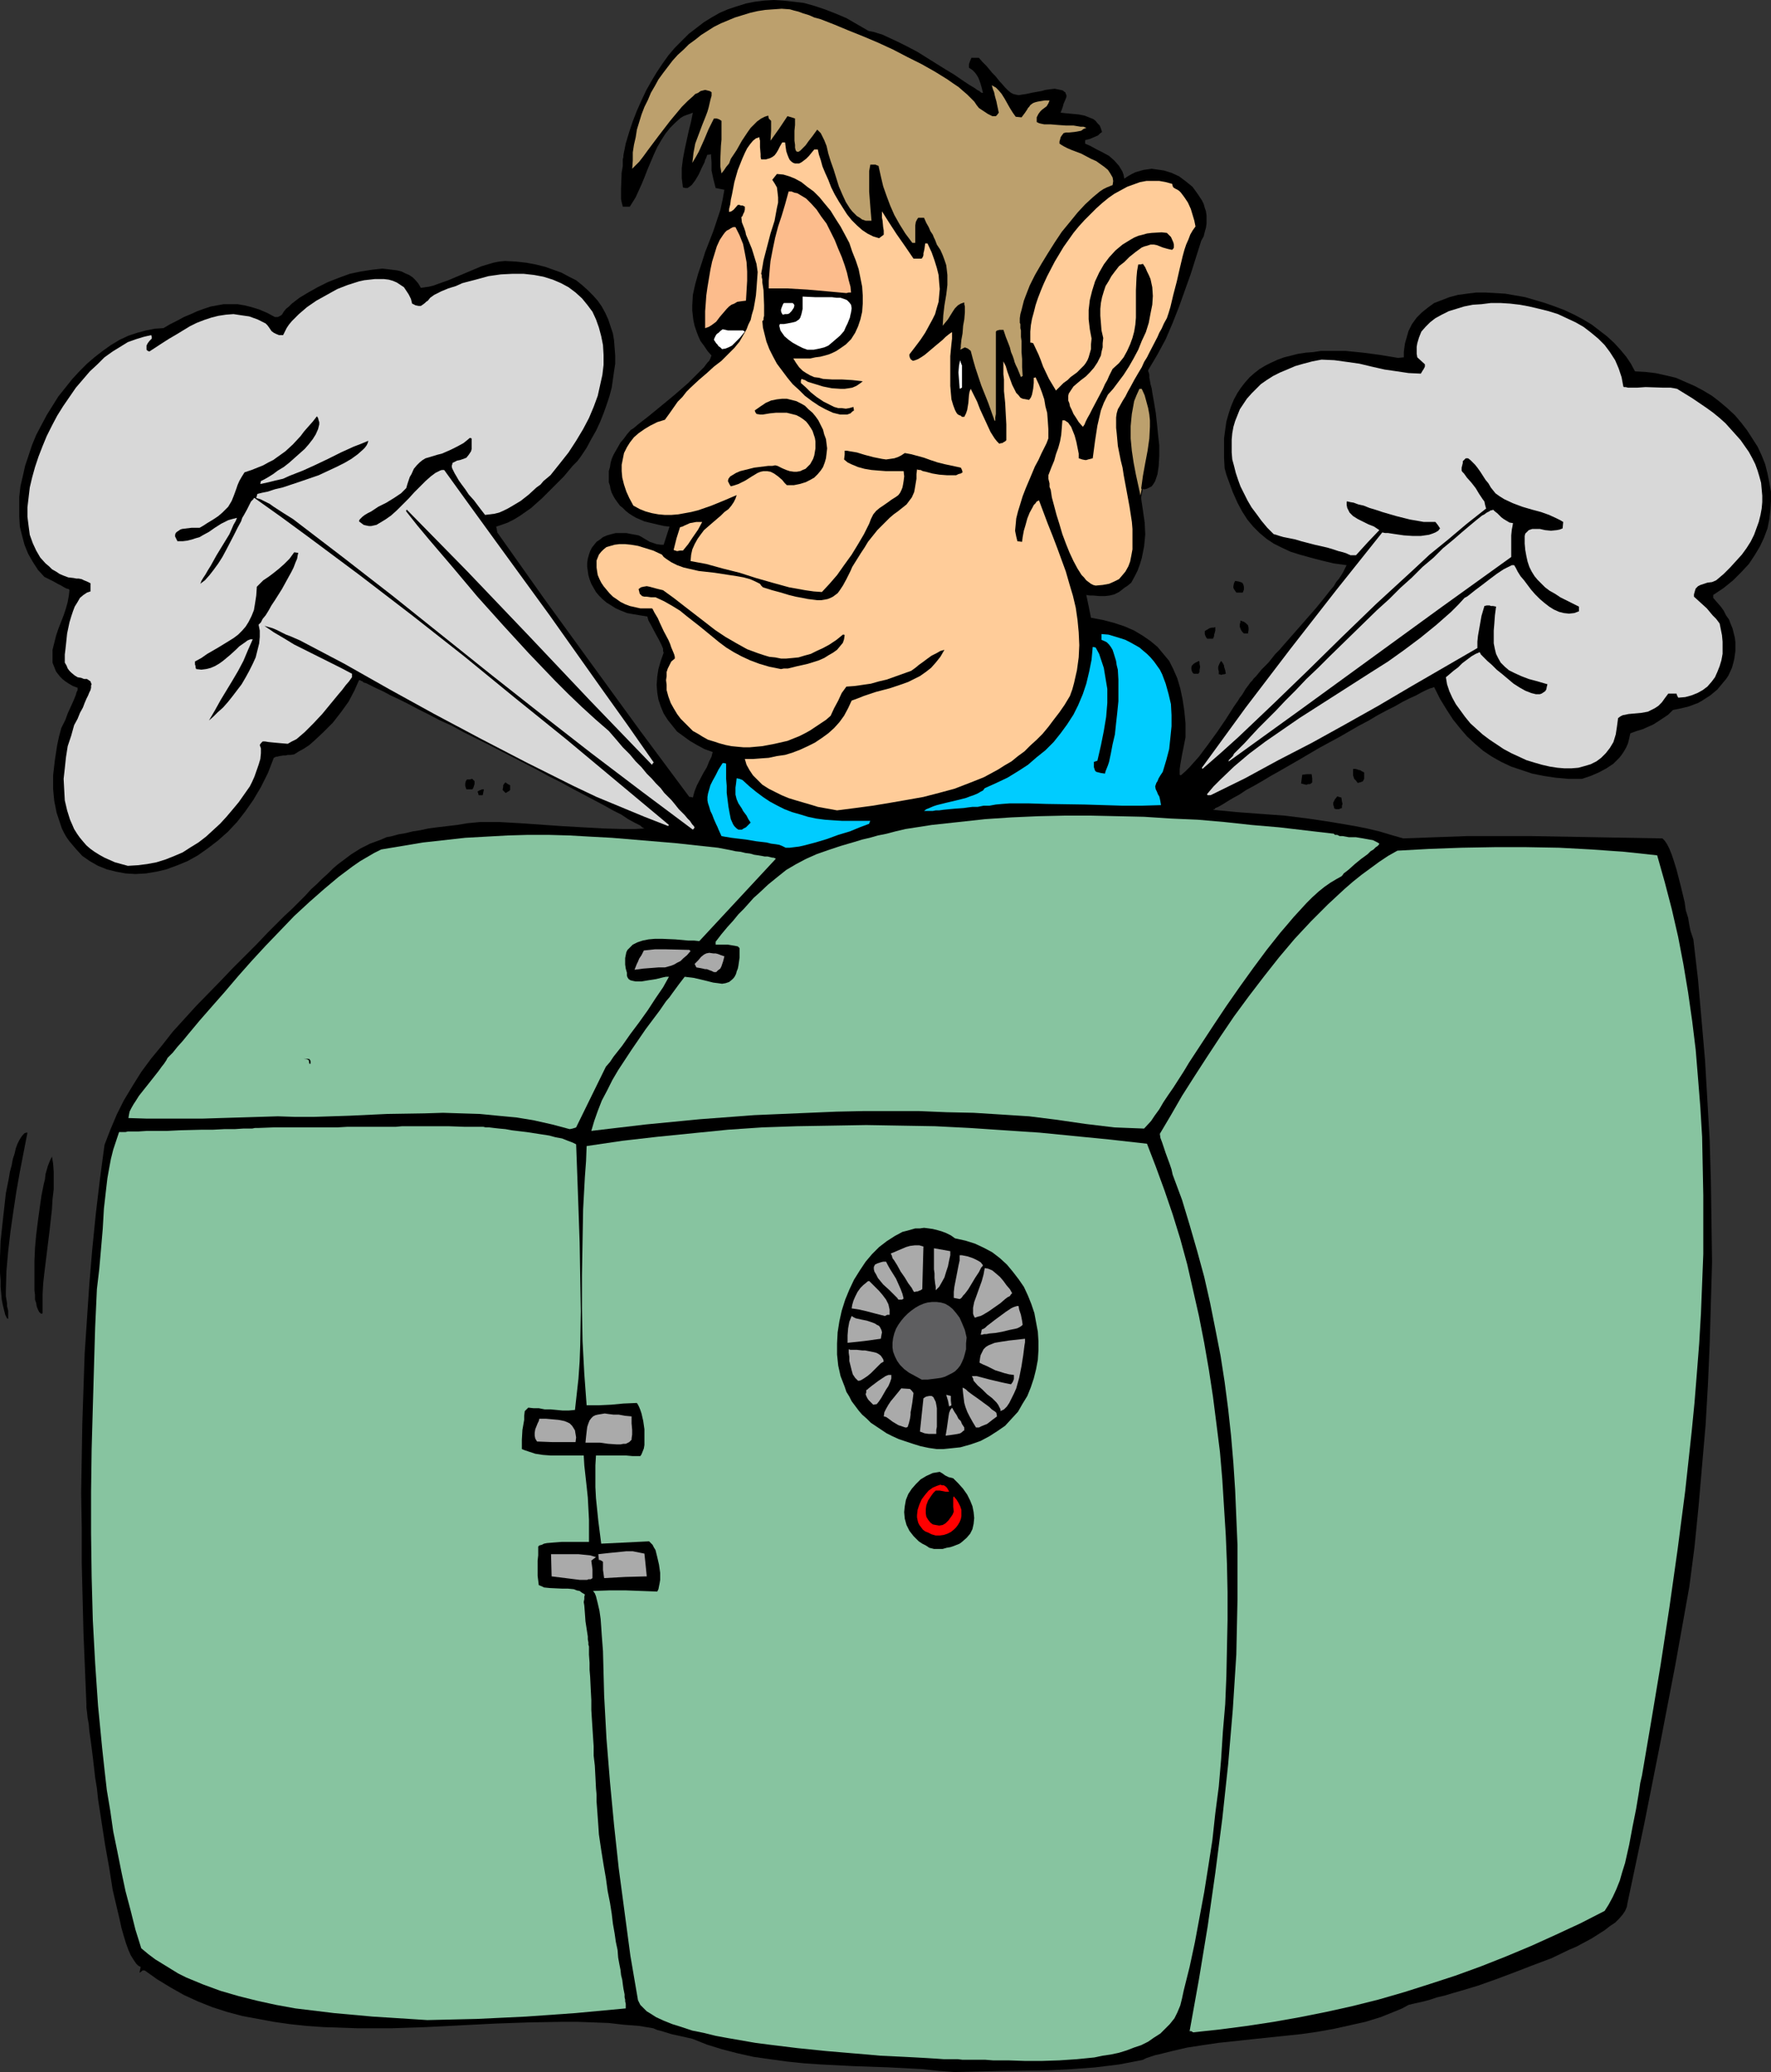
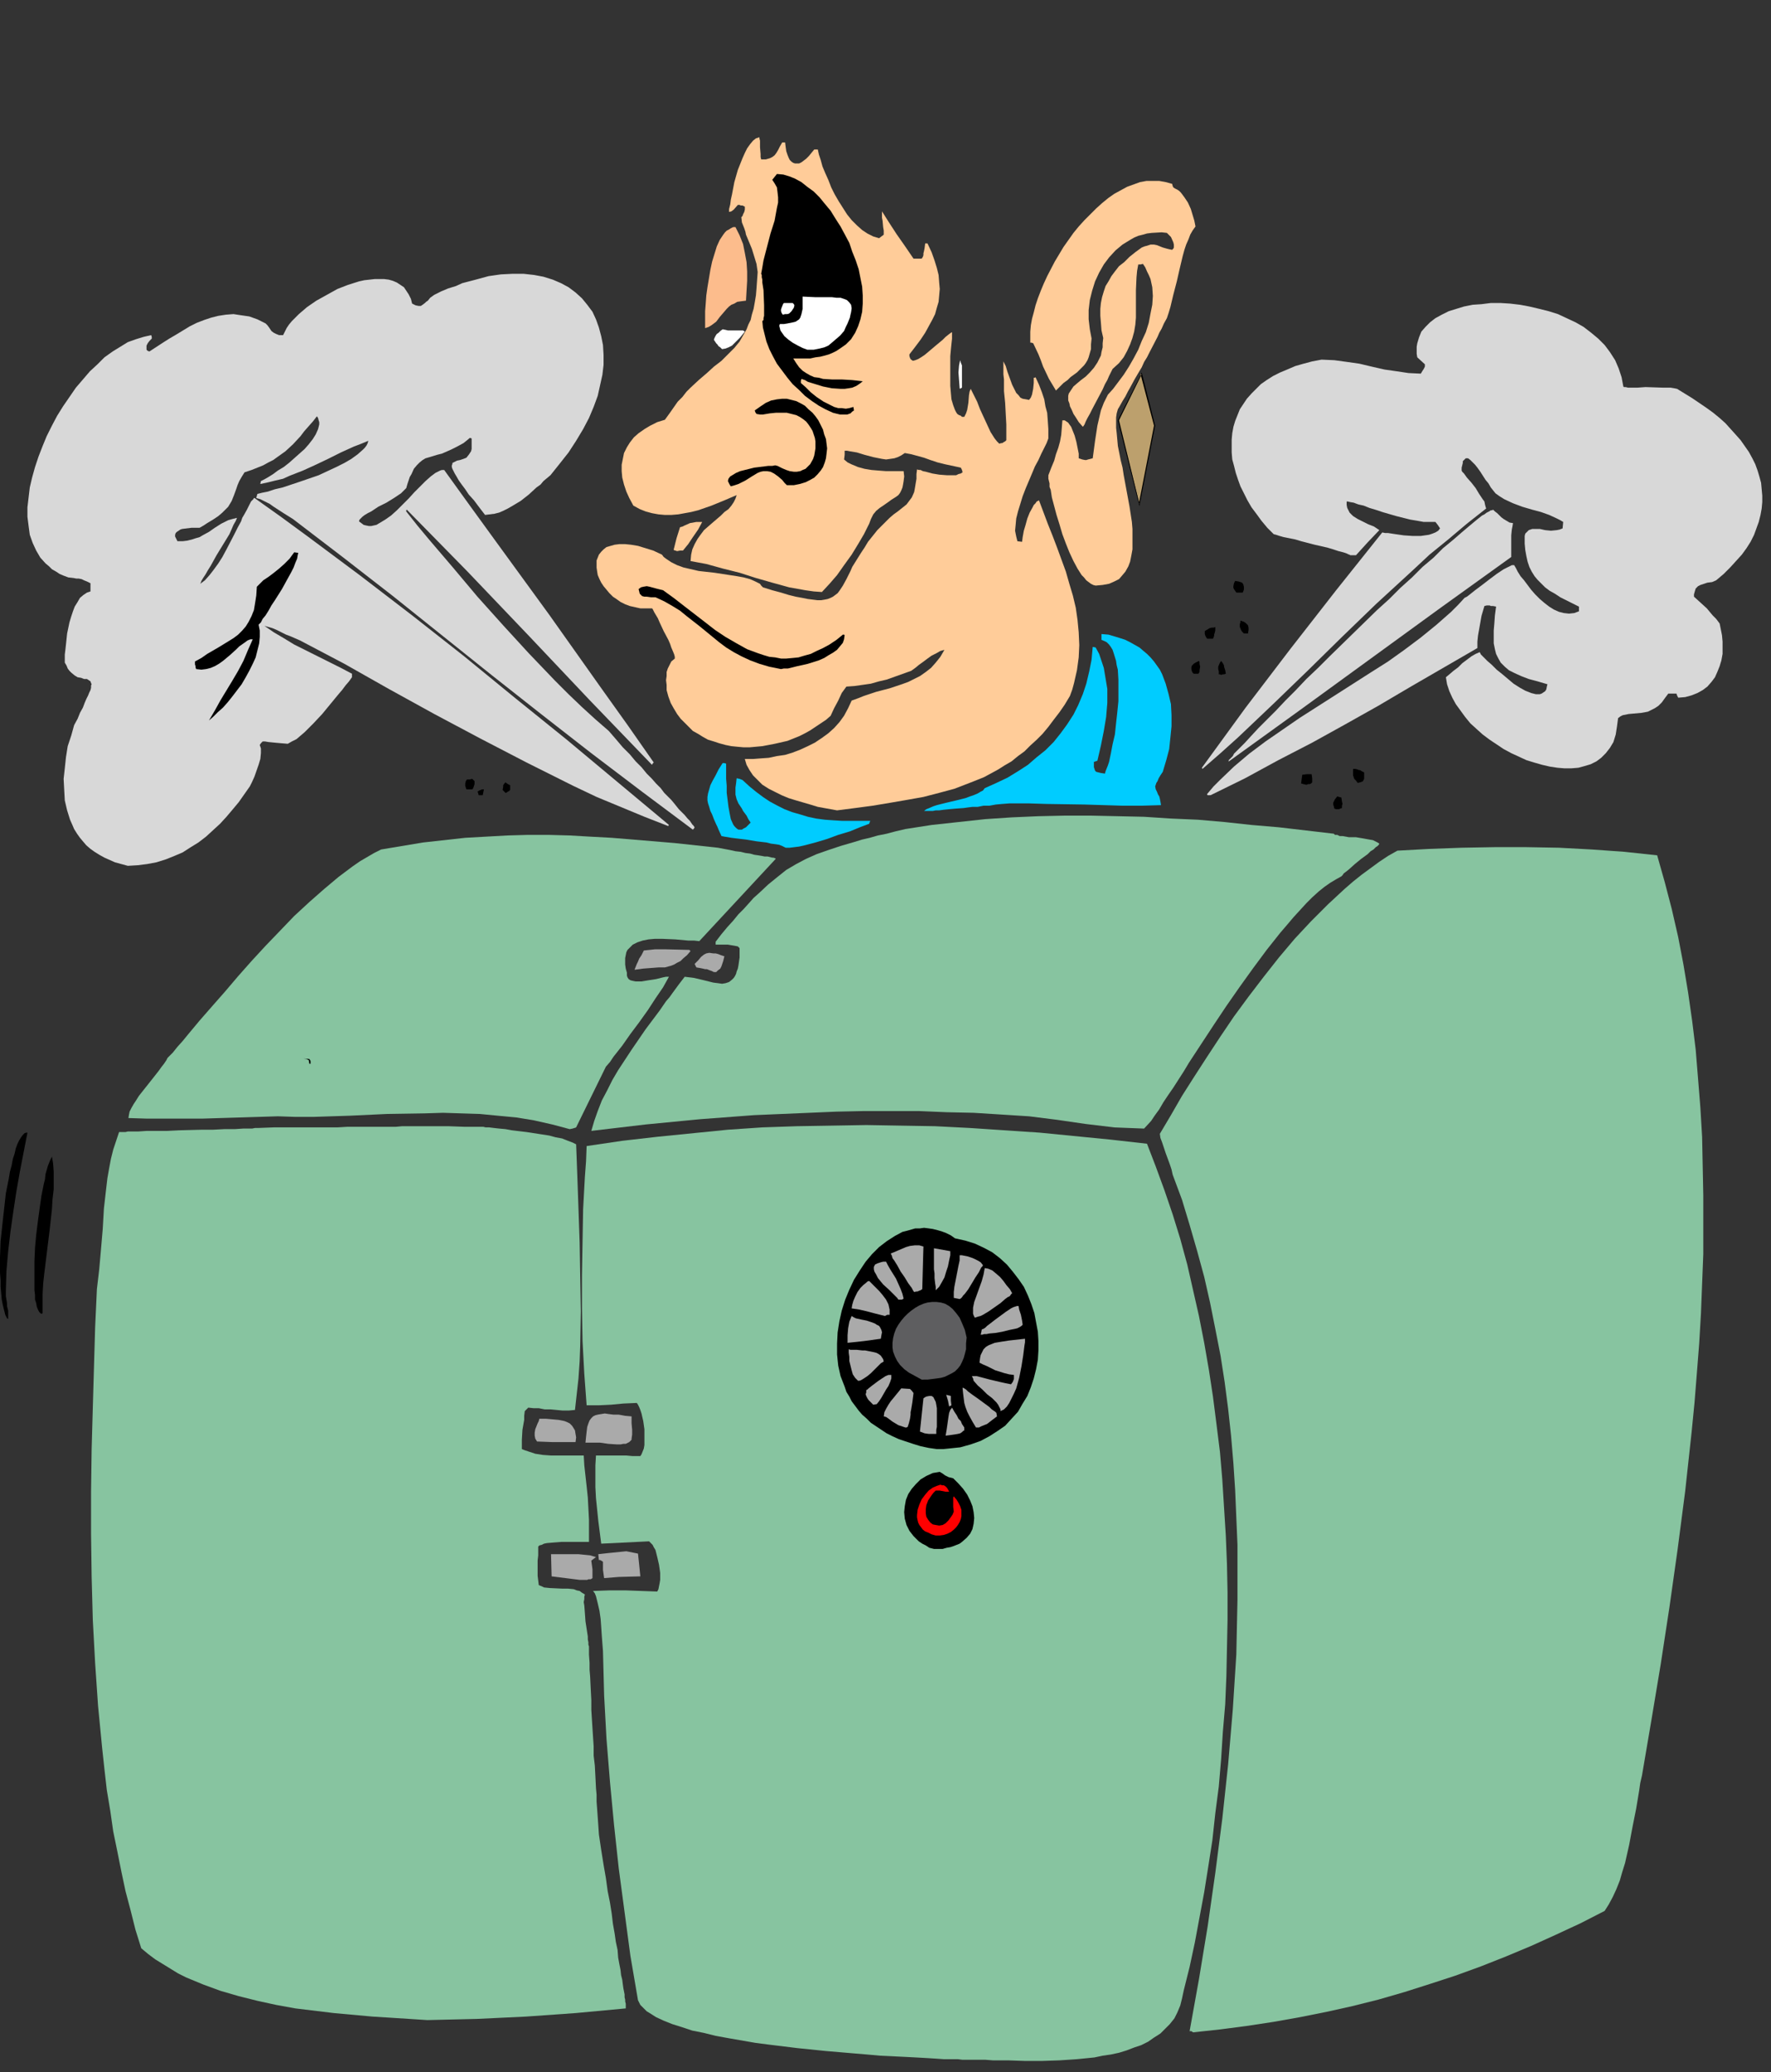
<svg xmlns="http://www.w3.org/2000/svg" xmlns:ns1="http://sodipodi.sourceforge.net/DTD/sodipodi-0.dtd" xmlns:ns2="http://www.inkscape.org/namespaces/inkscape" version="1.0" width="129.724mm" height="151.729mm" id="svg67" ns1:docname="Sauna - Man 3.wmf">
  <rect width="100%" height="100%" fill="#333333" stroke="none" />
  <ns1:namedview id="namedview67" pagecolor="#ffffff" bordercolor="#000000" borderopacity="0.25" ns2:showpageshadow="2" ns2:pageopacity="0.0" ns2:pagecheckerboard="0" ns2:deskcolor="#d1d1d1" ns2:document-units="mm" />
  <defs id="defs1">
    <pattern id="WMFhbasepattern" patternUnits="userSpaceOnUse" width="6" height="6" x="0" y="0" />
  </defs>
  <path style="fill:#bca06d;fill-opacity:1;fill-rule:evenodd;stroke:none" d="m 315.928,103.414 3.717,14.381 -4.202,21.652 -5.818,-23.107 z" id="path1" />
  <path style="fill:#000000;fill-opacity:1;fill-rule:evenodd;stroke:none" d="m 316.089,103.575 h -0.323 l 3.717,14.219 v 0 l -4.202,21.652 h 0.162 l -5.656,-23.107 v 0 l 6.302,-12.765 v -0.485 l -6.626,13.25 5.979,23.753 4.363,-22.299 -3.717,-14.704 z" id="path2" />
-   <path style="fill:#000000;fill-opacity:1;fill-rule:evenodd;stroke:none" d="m 264.216,573.462 -4.363,-0.323 -4.525,-0.485 -9.211,-0.485 -9.373,-0.323 -9.534,-0.485 -4.686,-0.323 -4.686,-0.485 -4.686,-0.646 -4.525,-0.646 -4.363,-0.97 -4.363,-1.131 -4.202,-1.293 -4.04,-1.616 -2.909,-0.646 -2.909,-0.646 -2.586,-0.808 -1.293,-0.323 -1.131,-0.485 -3.878,-0.646 -4.202,-0.323 -4.202,-0.485 -4.202,-0.162 -4.525,-0.162 h -4.363 l -9.211,0.162 -9.211,0.323 -9.534,0.485 -9.534,0.485 -9.534,0.323 h -9.534 l -4.686,-0.162 -4.686,-0.162 -4.686,-0.323 -4.525,-0.485 -4.525,-0.646 -4.363,-0.808 -4.363,-0.808 -4.202,-1.131 -4.04,-1.293 -4.04,-1.616 -3.878,-1.777 -3.717,-2.101 -3.717,-2.262 -3.394,-2.424 h -0.646 l -0.323,0.323 -0.485,0.323 0.323,-1.616 -0.646,-0.323 -0.646,-0.646 -0.646,-0.97 -0.808,-1.293 -0.646,-1.454 -0.646,-1.777 -0.646,-2.101 -0.646,-2.262 -0.485,-2.262 -0.646,-2.747 -0.646,-2.747 -0.646,-2.747 -0.97,-6.14 -1.131,-6.302 -0.97,-6.302 -0.97,-6.302 -0.323,-3.07 -0.485,-2.909 -0.323,-2.909 -0.323,-2.747 -0.323,-2.585 -0.323,-2.424 -0.323,-2.262 -0.162,-1.939 -0.323,-1.777 -0.162,-1.616 -0.162,-1.131 v -0.97 l -0.808,-19.552 -0.485,-19.552 v -9.695 l -0.162,-9.695 0.162,-9.695 0.162,-9.533 0.323,-9.695 0.323,-9.695 0.646,-9.533 0.646,-9.695 0.808,-9.533 0.97,-9.695 1.131,-9.533 1.293,-9.695 1.616,-4.201 1.778,-4.201 1.939,-3.878 2.424,-4.04 2.424,-3.878 2.747,-3.716 3.07,-3.716 2.909,-3.716 3.232,-3.555 3.232,-3.555 6.787,-6.948 3.232,-3.393 3.394,-3.393 3.232,-3.232 3.232,-3.393 2.262,-2.262 2.262,-2.262 2.101,-1.939 1.939,-1.939 1.778,-1.777 1.616,-1.777 1.616,-1.454 1.454,-1.454 1.616,-1.454 1.293,-1.293 1.293,-1.131 1.293,-0.97 2.586,-1.939 2.586,-1.616 2.586,-1.293 3.07,-1.131 1.454,-0.646 1.616,-0.323 1.778,-0.485 1.939,-0.323 1.939,-0.485 2.101,-0.323 2.262,-0.485 2.424,-0.323 2.747,-0.323 2.747,-0.323 2.909,-0.485 3.394,-0.323 h 5.494 l 5.656,0.323 11.635,0.808 5.656,0.323 5.818,0.323 5.656,0.162 h 2.909 l 2.747,-0.162 -0.646,-0.323 -0.485,-0.485 -1.616,-0.808 -1.778,-0.97 -1.939,-1.293 -2.262,-1.131 -2.586,-1.454 -2.747,-1.454 -2.747,-1.454 -3.07,-1.616 -3.232,-1.777 -3.232,-1.616 -3.232,-1.777 -13.736,-7.11 -6.787,-3.393 -3.232,-1.777 -3.232,-1.454 -3.07,-1.616 -2.909,-1.454 -2.747,-1.454 -2.586,-1.293 -2.424,-1.131 -2.101,-1.131 -1.778,-0.808 -1.616,-0.808 -1.293,-0.646 -0.646,-0.162 -0.323,-0.323 -0.485,-0.162 -0.162,-0.162 h -0.162 -0.162 l -0.646,1.454 -0.646,1.454 -1.616,3.07 -2.101,2.909 -2.262,2.909 -2.586,2.585 -2.586,2.424 -1.293,1.131 -1.454,0.97 -1.454,0.808 -1.293,0.808 -0.97,0.162 H 79.669 l -0.646,0.162 h -0.646 l -0.97,0.162 -0.646,0.162 h -0.323 l -0.323,0.162 -0.323,0.162 -0.808,2.101 -0.808,2.101 -1.939,3.878 -2.101,3.555 -2.262,3.232 -2.262,2.909 -2.586,2.747 -2.747,2.424 -2.747,2.101 -2.747,1.939 -2.909,1.616 -2.747,1.131 -3.07,1.131 -2.747,0.646 -2.909,0.485 -2.909,0.162 -2.747,-0.162 -2.586,-0.485 -2.586,-0.646 -2.424,-0.97 -2.262,-1.293 -2.101,-1.454 -1.778,-1.939 -1.778,-2.101 -0.808,-1.131 -0.646,-1.131 -0.646,-1.293 -0.485,-1.454 -0.97,-2.909 -0.323,-1.616 -0.323,-1.616 -0.162,-1.616 -0.162,-1.777 v -3.716 l 0.485,-4.201 0.323,-2.101 0.323,-2.101 0.485,-2.262 0.646,-2.424 0.162,-0.323 0.323,-0.646 0.162,-0.323 0.162,-0.323 0.323,-0.646 0.646,-1.777 1.616,-3.555 0.646,-1.616 0.162,-0.646 0.323,-0.646 v -0.323 -0.323 l -1.293,-0.485 -1.131,-0.646 -0.97,-0.646 -0.808,-0.646 -0.646,-0.646 -0.646,-0.808 -0.485,-0.646 -0.323,-0.808 -0.323,-0.808 -0.323,-0.808 v -1.777 -1.777 l 0.485,-1.939 0.485,-1.939 0.646,-1.939 1.454,-3.716 0.646,-1.939 0.485,-1.777 0.323,-1.777 0.162,-1.454 -0.162,-0.323 -0.646,-0.162 -0.646,-0.323 -0.808,-0.485 -0.97,-0.485 -1.131,-0.646 -1.293,-0.646 -1.293,-0.646 -1.778,-1.939 -1.454,-2.262 -1.293,-2.262 -0.97,-2.424 -0.646,-2.424 -0.646,-2.585 -0.162,-2.747 v -2.747 -2.747 l 0.323,-2.909 0.646,-2.747 0.646,-2.909 0.97,-2.909 0.97,-2.909 1.131,-2.747 1.454,-2.747 1.454,-2.747 1.616,-2.585 1.616,-2.585 1.939,-2.424 1.939,-2.424 1.939,-2.101 2.101,-2.101 2.262,-1.939 2.101,-1.616 2.262,-1.616 2.424,-1.454 2.424,-1.131 2.424,-0.808 2.424,-0.646 2.424,-0.485 2.424,-0.162 1.939,-1.131 1.939,-0.97 1.778,-0.97 1.939,-0.808 1.778,-0.808 1.778,-0.646 1.939,-0.646 1.778,-0.323 1.778,-0.323 h 1.939 1.939 l 1.939,0.323 1.939,0.485 2.101,0.646 2.262,0.97 2.101,1.131 h 0.808 l 0.323,-0.162 0.323,-0.162 0.485,-0.323 0.485,-0.808 0.646,-0.808 0.808,-0.646 0.808,-0.808 2.101,-1.616 2.424,-1.454 2.586,-1.454 2.909,-1.454 2.909,-1.131 3.07,-1.131 3.07,-0.646 3.07,-0.485 1.454,-0.162 1.454,-0.162 1.454,0.162 1.293,0.162 1.293,0.162 1.293,0.323 0.97,0.485 1.131,0.485 0.97,0.646 0.808,0.808 0.808,0.97 0.646,1.131 1.131,-0.162 1.131,-0.162 1.293,-0.323 1.293,-0.485 2.747,-0.97 3.07,-1.293 3.07,-1.293 3.07,-1.293 3.232,-0.97 1.616,-0.323 1.616,-0.162 3.07,0.162 2.909,0.323 2.586,0.485 2.586,0.646 2.262,0.808 2.262,0.808 2.101,1.131 1.939,0.97 1.616,1.293 1.616,1.454 1.454,1.454 1.293,1.454 1.131,1.616 0.97,1.777 0.808,1.777 0.646,1.939 0.646,1.939 0.323,1.939 0.162,2.101 0.162,2.101 v 2.262 l -0.323,2.101 -0.323,2.262 -0.323,2.262 -0.646,2.424 -0.808,2.424 -0.808,2.262 -0.97,2.424 -1.131,2.424 -1.293,2.262 -1.293,2.424 -1.616,2.424 -0.97,1.293 -1.293,1.293 -2.424,2.909 -2.909,2.909 -3.07,3.07 -3.07,2.747 -1.616,1.131 -1.616,1.131 -1.616,0.97 -1.616,0.808 -1.778,0.646 -1.454,0.485 0.162,0.646 0.162,0.97 12.928,18.259 13.251,18.259 13.413,18.421 13.574,18.259 h 0.485 l 0.485,0.162 0.485,-1.777 0.646,-1.616 1.778,-3.393 0.97,-1.616 0.646,-1.616 0.646,-1.293 0.323,-1.293 -2.262,-0.808 -2.101,-1.131 -1.939,-1.131 -1.778,-1.293 -1.778,-1.293 -1.293,-1.616 -1.293,-1.616 -1.131,-1.777 -0.808,-1.939 -0.646,-1.939 -0.323,-1.939 -0.162,-2.101 0.162,-2.262 0.323,-2.101 0.646,-2.262 0.808,-2.262 -0.162,-0.485 V 179.52 l -0.485,-1.131 -0.646,-1.293 -0.808,-1.454 -1.454,-2.747 -0.646,-1.131 -0.323,-1.131 -1.939,-0.323 -1.939,-0.323 -1.778,-0.323 -1.616,-0.646 -1.454,-0.646 -1.293,-0.808 -1.293,-0.808 -1.131,-0.97 -0.97,-0.97 -0.808,-0.97 -0.646,-1.131 -0.646,-1.131 -0.485,-1.293 -0.323,-1.131 -0.162,-1.131 -0.162,-1.131 v -1.131 l 0.162,-1.131 0.323,-1.131 0.323,-0.97 0.485,-0.97 0.646,-0.808 0.646,-0.808 0.97,-0.646 0.808,-0.646 1.131,-0.485 1.131,-0.323 1.293,-0.323 h 1.454 1.454 l 1.616,0.323 1.778,0.323 0.646,0.323 0.808,0.485 1.616,0.97 0.97,0.323 0.97,0.323 1.131,0.162 h 0.808 l 1.616,-5.009 -1.454,-0.162 -1.454,-0.323 -2.747,-0.646 -1.293,-0.323 -1.131,-0.485 -1.131,-0.485 -1.131,-0.646 -0.97,-0.646 -0.808,-0.646 -0.808,-0.808 -0.808,-0.646 -1.293,-1.777 -0.485,-0.808 -0.485,-0.97 -0.323,-0.97 -0.162,-0.97 -0.323,-0.97 v -0.97 -1.131 -0.97 l 0.323,-1.131 0.162,-1.131 0.323,-1.131 0.485,-1.131 0.646,-1.131 0.646,-1.131 0.646,-1.131 0.97,-1.131 0.808,-1.131 1.131,-1.293 0.323,-0.162 0.485,-0.323 1.131,-0.97 1.454,-1.131 1.454,-1.131 1.778,-1.454 1.778,-1.454 3.717,-3.07 3.717,-3.232 1.616,-1.616 1.454,-1.454 1.293,-1.293 0.97,-1.293 0.485,-0.485 0.323,-0.646 0.162,-0.485 0.162,-0.323 -1.131,-1.293 -0.97,-1.454 -0.97,-1.293 -0.646,-1.454 -0.485,-1.293 -0.485,-1.454 -0.323,-1.454 -0.162,-1.293 -0.162,-1.454 v -1.454 l 0.162,-2.909 0.646,-2.909 0.808,-2.909 0.97,-2.909 0.97,-3.07 1.131,-2.909 1.131,-2.909 0.97,-2.909 0.97,-2.909 0.646,-2.909 0.485,-2.747 -2.424,-0.485 -0.323,-1.293 -0.323,-1.293 -0.485,-2.262 v -2.262 l -0.162,-2.262 -0.485,0.162 h -0.485 l -0.162,0.323 -0.162,0.485 -0.323,0.646 -0.162,0.646 -0.808,1.616 -0.808,1.777 -0.97,1.616 -0.485,0.646 -0.485,0.646 -0.646,0.485 -0.485,0.323 h -0.646 l -0.646,-0.162 -0.162,-1.293 -0.162,-1.293 v -2.747 l 0.323,-2.585 0.485,-2.585 1.131,-5.171 0.646,-2.585 0.485,-2.424 -0.808,0.323 -0.97,0.323 -0.808,0.323 -0.808,0.485 -1.454,1.293 -1.454,1.454 -1.293,1.616 -1.131,1.777 -1.131,1.939 -0.97,2.101 -1.778,4.201 -0.808,2.101 -0.808,1.939 -0.808,1.777 -0.808,1.777 -0.808,1.293 -0.808,1.293 h -1.939 l -0.162,-0.646 -0.162,-0.646 -0.162,-0.808 v -0.808 -2.101 l 0.162,-4.363 0.323,-1.939 v -0.97 -0.808 l 0.162,-0.646 v -0.485 l 0.646,-3.232 0.97,-3.232 0.97,-2.909 1.131,-2.909 1.293,-2.909 1.293,-2.747 1.454,-2.585 1.454,-2.424 1.616,-2.424 1.616,-2.262 1.778,-2.101 1.939,-1.939 1.939,-1.939 2.101,-1.616 2.101,-1.616 2.101,-1.293 2.262,-1.293 2.262,-0.97 2.424,-0.808 2.586,-0.808 2.424,-0.485 2.586,-0.323 L 214.281,0 l 2.586,0.162 2.909,0.323 2.747,0.323 2.909,0.808 2.909,0.97 2.909,1.131 3.07,1.293 3.07,1.777 3.07,1.777 0.808,0.162 0.808,0.162 0.97,0.323 1.131,0.323 2.101,0.97 2.424,1.131 2.586,1.293 2.747,1.454 5.171,3.232 2.586,1.616 2.424,1.454 2.101,1.454 0.97,0.646 0.97,0.646 0.808,0.485 0.808,0.485 0.646,0.485 0.646,0.323 0.323,0.323 0.323,0.162 h 0.323 v 0 l -0.323,-1.293 -0.323,-1.131 -0.323,-0.97 -0.323,-0.808 -0.485,-0.808 -0.485,-0.646 -0.646,-0.646 -0.97,-0.646 v -0.97 l 0.162,-0.485 0.162,-0.485 0.162,-0.323 0.162,-0.485 h 2.101 l 0.97,1.131 1.131,1.131 0.808,0.97 0.808,0.97 0.808,0.808 0.646,0.808 0.646,0.808 0.485,0.485 0.97,1.131 0.808,0.808 0.808,0.646 0.646,0.323 0.646,0.162 0.808,0.162 0.97,-0.162 1.131,-0.162 1.454,-0.323 1.778,-0.323 0.97,-0.162 1.131,-0.323 1.131,-0.162 1.454,-0.162 0.808,0.162 0.808,0.162 0.646,0.162 0.323,0.323 0.323,0.162 0.162,0.485 0.162,0.323 v 0.485 l -0.323,0.808 -0.485,1.131 -0.162,0.646 -0.162,0.485 -0.485,1.293 1.454,0.162 1.778,0.162 1.778,0.162 1.616,0.323 1.616,0.646 0.808,0.323 0.646,0.485 0.485,0.646 0.646,0.646 0.323,0.808 0.323,0.97 -0.646,0.485 -0.485,0.485 -1.131,0.485 -1.131,0.485 -1.293,0.323 v 0.97 l 1.454,0.646 1.778,0.97 1.616,0.808 1.778,0.97 1.454,1.293 1.293,1.454 0.485,0.808 0.485,0.808 0.323,0.97 0.162,0.97 0.97,-0.646 1.131,-0.646 0.97,-0.485 1.131,-0.323 1.131,-0.323 1.131,-0.162 1.131,-0.162 1.131,0.162 2.262,0.323 2.101,0.646 2.101,0.97 1.939,1.454 1.778,1.454 1.293,1.777 0.646,0.97 0.646,0.97 0.485,0.97 0.323,1.131 0.323,0.97 0.162,1.131 v 1.131 1.131 l -0.162,1.131 -0.323,1.131 -0.323,1.293 -0.646,1.131 -2.909,9.21 -1.616,4.524 -1.616,4.524 -1.778,4.524 -1.939,4.524 -2.262,4.201 -2.586,4.363 v 0.323 l 0.162,0.323 0.162,0.646 v 0.808 l 0.162,0.808 0.162,0.97 0.323,1.131 0.162,1.131 0.485,2.747 0.485,2.909 0.323,2.909 0.323,3.232 0.323,2.909 v 2.909 l -0.162,2.747 -0.162,1.131 -0.162,1.131 -0.323,0.97 -0.323,0.97 -0.485,0.808 -0.485,0.646 -0.646,0.323 -0.646,0.323 -0.646,0.162 -0.97,-0.162 0.485,-3.555 0.646,-3.555 0.646,-3.393 0.485,-3.393 0.162,-3.232 v -1.777 l -0.162,-1.616 -0.323,-1.777 -0.485,-1.777 -0.485,-1.777 -0.808,-1.777 h -0.646 l -0.808,1.777 -0.646,1.616 -0.323,1.777 -0.323,1.777 -0.162,1.616 -0.162,1.777 v 3.393 l 0.323,3.393 0.485,3.232 0.646,3.393 1.454,6.625 0.485,3.232 0.485,3.393 0.162,3.232 -0.162,1.777 -0.162,1.616 -0.323,1.616 -0.323,1.616 -0.485,1.616 -0.646,1.777 -0.808,1.616 -0.97,1.777 -0.97,0.808 -0.97,0.646 -0.808,0.646 -0.646,0.485 -0.646,0.323 -0.646,0.323 -1.293,0.323 -1.293,0.162 h -1.454 l -1.778,-0.162 h -0.97 l -0.97,-0.162 0.646,3.07 0.646,3.232 3.394,0.646 3.07,0.808 2.909,0.97 2.586,1.131 2.424,1.454 2.101,1.454 1.939,1.616 1.616,1.939 1.616,1.939 1.131,2.262 1.131,2.585 0.808,2.747 0.646,3.07 0.485,3.232 0.323,3.393 v 3.878 l -0.97,4.848 -0.485,2.747 -0.162,1.293 v 1.454 l 0.323,0.162 1.293,-1.131 1.131,-1.131 1.293,-1.454 1.293,-1.454 2.424,-3.232 2.586,-3.555 2.424,-3.555 2.262,-3.555 1.131,-1.616 0.485,-0.808 0.646,-0.808 0.97,-1.616 0.97,-1.293 0.323,-0.485 0.485,-0.485 0.485,-0.646 0.646,-0.646 0.808,-0.97 0.646,-0.808 1.939,-1.939 1.939,-2.424 1.131,-1.131 0.97,-1.131 4.686,-5.332 4.525,-5.171 2.101,-2.585 1.778,-2.262 0.97,-1.131 0.646,-1.131 0.808,-0.97 0.646,-0.97 0.485,-0.808 0.323,-0.646 0.323,-0.646 0.323,-0.646 -3.555,-0.485 -3.394,-0.808 -3.07,-0.808 -2.909,-0.808 -2.586,-0.808 -2.424,-1.131 -2.262,-1.131 -1.939,-1.293 -1.939,-1.616 -1.778,-1.777 -1.616,-1.939 -1.454,-2.262 -1.293,-2.424 -1.293,-2.909 -1.131,-3.07 -0.646,-1.777 -0.485,-1.777 -0.162,-2.909 v -2.747 -2.585 l 0.323,-2.424 0.323,-2.262 0.646,-2.262 0.646,-1.939 0.808,-1.939 0.97,-1.777 0.97,-1.454 1.131,-1.454 1.293,-1.454 1.293,-1.131 1.454,-1.131 1.616,-0.97 1.616,-0.808 1.778,-0.808 1.778,-0.646 1.939,-0.485 1.939,-0.485 2.101,-0.323 2.101,-0.162 2.101,-0.323 h 2.262 2.262 2.262 l 4.848,0.485 4.848,0.646 4.848,0.808 1.616,-0.162 v -1.454 l 0.162,-1.293 0.162,-1.131 0.323,-1.131 0.646,-2.262 0.97,-1.939 1.293,-1.777 1.454,-1.454 1.616,-1.293 1.778,-1.293 2.101,-0.808 2.101,-0.808 2.424,-0.646 2.424,-0.323 2.586,-0.323 h 2.586 l 2.747,0.162 2.747,0.162 2.747,0.485 2.747,0.485 2.747,0.808 2.747,0.808 2.747,0.97 2.586,0.97 2.747,1.293 2.424,1.293 2.424,1.454 2.101,1.616 2.101,1.616 1.939,1.777 1.778,1.939 1.616,1.939 1.293,1.939 1.131,2.101 2.909,0.162 2.747,0.323 2.909,0.646 2.747,0.646 2.586,1.131 2.586,1.131 2.424,1.293 2.424,1.454 2.101,1.616 2.101,1.777 2.101,1.939 1.778,2.101 1.616,2.101 1.454,2.262 1.454,2.262 1.131,2.424 0.97,2.424 0.646,2.585 0.485,2.424 0.485,2.585 v 2.585 l -0.162,2.585 -0.323,2.585 -0.485,2.424 -0.97,2.585 -1.131,2.424 -1.454,2.424 -1.616,2.424 -2.101,2.262 -2.262,2.262 -2.586,2.101 -2.909,1.939 v 0.808 l 0.97,1.131 1.131,1.293 0.808,1.131 0.646,1.293 0.808,1.131 0.485,1.293 0.485,1.131 0.323,1.293 0.323,1.293 0.162,1.293 v 1.131 1.293 l -0.162,1.131 -0.162,1.131 -0.323,1.293 -0.323,1.131 -0.97,2.101 -0.646,0.97 -0.808,0.97 -1.616,1.939 -1.939,1.616 -2.262,1.454 -1.131,0.646 -1.293,0.485 -1.293,0.485 -1.293,0.323 -1.454,0.323 -1.616,0.323 -1.293,1.293 -1.454,0.97 -1.454,0.97 -1.293,0.808 -1.454,0.646 -1.454,0.646 -1.616,0.485 -1.778,0.646 -0.323,1.454 -0.323,1.293 -0.485,1.131 -0.646,1.131 -0.646,0.97 -0.646,0.808 -0.808,0.808 -0.808,0.808 -1.939,1.293 -2.101,1.131 -2.262,0.97 -2.424,0.808 h -3.717 l -3.555,-0.323 -3.232,-0.485 -3.232,-0.646 -2.909,-0.97 -2.909,-0.97 -2.747,-1.293 -2.586,-1.454 -2.424,-1.616 -2.262,-1.939 -2.262,-2.101 -1.939,-2.262 -1.939,-2.424 -1.778,-2.747 -1.778,-2.909 -1.616,-3.232 h -0.162 l -0.323,0.162 -0.646,0.162 -1.131,0.485 -1.293,0.646 -1.454,0.808 -1.778,0.808 -1.939,0.97 -2.262,1.293 -2.262,1.131 -2.424,1.293 -2.424,1.454 -2.747,1.454 -5.333,3.07 -5.656,3.07 -5.494,3.232 -5.333,3.07 -2.586,1.454 -2.424,1.454 -2.262,1.293 -2.101,1.131 -1.939,1.293 -1.778,0.97 -1.616,0.97 -1.293,0.808 -1.131,0.646 -0.808,0.323 -0.162,0.323 h -0.323 v 0.162 h -0.162 l 6.787,0.646 6.464,0.485 6.626,0.485 6.464,0.808 6.464,0.97 6.626,1.131 3.232,0.646 3.394,0.808 3.232,0.97 3.394,0.97 8.726,-0.323 8.888,-0.323 h 9.05 8.888 l 9.05,0.162 9.05,0.162 18.099,0.323 0.323,0.323 0.323,0.323 0.323,0.485 0.323,0.485 0.646,1.293 0.646,1.616 0.646,1.939 0.646,2.101 1.131,4.363 1.131,4.686 0.323,2.262 0.646,2.101 0.323,1.939 0.323,1.616 0.485,1.454 0.162,0.485 0.162,0.485 1.293,11.149 0.97,11.149 0.97,11.149 0.646,11.149 0.646,11.149 0.323,11.311 0.162,11.149 0.162,11.149 -0.323,11.149 -0.323,11.311 -0.485,11.149 -0.646,11.311 -0.97,11.149 -0.97,11.311 -1.131,11.311 -1.454,11.149 -3.878,21.652 -4.202,21.814 -4.363,21.975 -4.686,22.137 -0.162,0.97 -0.485,1.131 -0.646,0.97 -0.97,1.131 -1.131,1.131 -1.454,0.97 -1.454,1.131 -1.778,1.131 -1.778,1.131 -2.101,1.131 -2.101,1.131 -2.262,0.97 -4.686,2.262 -5.171,1.939 -5.01,1.939 -5.171,1.939 -5.01,1.777 -4.848,1.454 -2.262,0.646 -2.101,0.646 -2.101,0.485 -1.939,0.646 -1.778,0.485 -1.454,0.323 -1.454,0.323 -1.293,0.323 -1.778,0.97 -1.939,0.808 -4.04,1.616 -4.202,1.293 -4.363,0.97 -4.363,0.97 -4.525,0.808 -4.525,0.646 -4.686,0.485 -9.211,0.97 -9.05,0.97 -4.363,0.646 -4.202,0.646 -4.202,0.97 -3.878,0.97 -0.808,0.162 -0.485,0.162 -0.97,0.323 -0.97,0.323 -0.97,0.485 -3.232,0.646 -3.394,0.646 -6.626,0.808 -6.464,0.485 -6.464,0.323 -13.09,0.162 -6.464,0.162 z" id="path3" />
  <path style="fill:#87c4a0;fill-opacity:1;fill-rule:evenodd;stroke:none" d="m 267.448,570.069 h -0.485 -0.485 l -1.293,-0.162 h -1.778 -2.101 l -2.262,-0.162 -2.586,-0.162 -2.909,-0.162 -3.07,-0.162 -3.394,-0.162 -3.394,-0.162 -3.555,-0.323 -3.878,-0.323 -7.595,-0.646 -7.918,-0.808 -7.918,-0.97 -3.717,-0.485 -3.717,-0.646 -3.717,-0.646 -3.555,-0.646 -3.232,-0.808 -3.232,-0.646 -2.909,-0.97 -2.586,-0.808 -2.424,-0.97 -2.101,-0.97 -1.778,-1.131 -0.808,-0.485 -0.646,-0.646 -0.646,-0.646 -0.485,-0.485 -0.323,-0.646 -0.323,-0.646 -2.101,-12.28 -1.616,-12.119 -1.616,-12.119 -1.293,-11.957 -1.131,-11.957 -0.97,-11.957 -0.646,-11.957 -0.323,-12.28 -0.162,-2.101 -0.162,-2.101 -0.162,-2.424 -0.162,-2.262 -0.323,-2.262 -0.485,-2.101 -0.485,-1.939 -0.323,-0.808 -0.485,-0.646 4.525,-0.162 h 4.525 l 4.363,0.162 4.363,0.162 0.323,-0.646 0.162,-0.808 0.162,-0.808 0.162,-0.97 v -1.939 l -0.323,-2.262 -0.485,-2.101 -0.485,-1.939 -0.485,-0.808 -0.323,-0.646 -0.485,-0.485 -0.485,-0.485 -6.626,0.323 -6.626,0.323 -0.808,-6.302 -0.646,-6.302 -0.162,-3.07 v -2.909 -3.07 l 0.162,-2.747 h 2.909 2.747 1.293 1.454 l 1.778,0.162 h 2.101 l 0.323,-0.485 0.323,-0.808 0.323,-0.808 0.162,-0.97 v -0.97 -1.131 -2.262 l -0.323,-2.262 -0.485,-2.101 -0.323,-0.97 -0.323,-0.808 -0.323,-0.646 -0.323,-0.485 -3.717,0.162 -3.394,0.323 -3.394,0.162 h -3.394 l -0.646,-8.726 -0.485,-9.049 -0.162,-9.049 v -9.21 l 0.162,-9.21 0.162,-9.049 0.485,-8.887 0.323,-4.363 0.162,-4.201 9.858,-1.454 9.858,-1.131 9.696,-0.97 9.696,-0.97 9.534,-0.646 9.534,-0.323 9.696,-0.162 9.534,-0.162 9.534,0.162 9.534,0.162 9.534,0.485 9.696,0.646 9.696,0.646 9.858,0.97 9.858,0.97 10.019,1.131 2.424,6.302 2.424,6.625 2.262,6.625 2.101,6.787 1.939,7.11 1.616,7.11 1.616,7.11 1.454,7.433 1.293,7.433 1.131,7.433 0.97,7.594 0.97,7.756 0.646,7.594 0.485,7.756 0.485,7.756 0.323,7.918 0.162,7.756 v 7.756 l -0.162,7.756 -0.162,7.756 -0.323,7.756 -0.646,7.594 -0.485,7.594 -0.646,7.594 -0.97,7.433 -0.808,7.433 -1.131,7.271 -1.131,7.11 -1.293,6.948 -1.293,6.948 -1.454,6.787 -1.616,6.463 -0.485,2.262 -0.485,1.939 -0.808,1.939 -0.808,1.616 -1.293,1.616 -1.293,1.293 -1.293,1.293 -1.778,1.131 -1.616,1.131 -1.939,0.97 -1.939,0.646 -2.101,0.808 -2.101,0.646 -2.262,0.485 -2.262,0.323 -2.262,0.485 -4.848,0.485 -4.848,0.323 -4.848,0.162 h -4.686 l -4.686,-0.162 h -4.202 l -2.101,-0.162 z" id="path4" />
  <path style="fill:#87c4a0;fill-opacity:1;fill-rule:evenodd;stroke:none" d="m 330.31,562.474 -0.485,-0.323 h -0.485 l 2.586,-14.381 2.424,-14.704 2.101,-14.704 1.939,-15.027 1.616,-15.027 0.646,-7.594 0.646,-7.594 0.485,-7.594 0.485,-7.594 0.162,-7.594 0.162,-7.594 v -7.594 -7.594 l -0.323,-7.594 -0.323,-7.594 -0.485,-7.433 -0.646,-7.594 -0.808,-7.433 -0.97,-7.433 -1.131,-7.271 -1.454,-7.433 -1.454,-7.271 -1.616,-7.11 -1.939,-7.11 -2.101,-7.271 -2.101,-6.948 -2.586,-6.948 -0.323,-1.454 -0.485,-1.454 -1.131,-3.07 -0.97,-2.909 -0.485,-1.293 -0.162,-1.131 3.07,-5.171 3.07,-5.332 3.394,-5.332 3.555,-5.494 3.717,-5.655 3.717,-5.494 4.04,-5.494 4.202,-5.494 4.202,-5.332 4.363,-5.171 4.525,-4.848 4.686,-4.686 4.525,-4.201 2.424,-2.101 2.424,-1.939 2.424,-1.777 2.424,-1.777 2.424,-1.616 2.586,-1.454 8.888,-0.485 8.888,-0.323 9.05,-0.162 h 8.888 l 9.05,0.162 9.05,0.485 9.05,0.646 9.05,0.97 2.101,7.433 1.939,7.433 1.778,7.756 1.454,7.594 1.293,7.756 1.131,7.918 0.97,7.918 0.646,7.918 0.646,8.079 0.485,8.079 0.162,8.079 0.162,8.079 v 8.241 8.079 l -0.323,8.241 -0.323,8.241 -0.485,8.241 -0.646,8.241 -0.646,8.079 -0.808,8.241 -1.778,16.32 -2.101,16.158 -2.262,15.997 -2.424,15.835 -2.586,15.512 -2.586,15.189 -0.485,2.101 -0.323,2.262 -0.808,4.848 -0.97,4.848 -0.97,5.171 -1.131,5.009 -0.808,2.585 -0.646,2.262 -0.97,2.424 -0.97,2.101 -1.131,2.101 -1.131,1.777 -6.626,3.393 -6.949,3.232 -6.787,3.07 -6.949,2.909 -6.949,2.747 -7.11,2.585 -6.949,2.262 -7.11,2.262 -7.272,2.101 -7.11,1.777 -7.272,1.616 -7.272,1.454 -7.272,1.293 -7.434,1.131 -7.434,0.97 z" id="path5" />
  <path style="fill:#87c4a0;fill-opacity:1;fill-rule:evenodd;stroke:none" d="m 118.291,559.081 -5.01,-0.323 -5.01,-0.323 -5.171,-0.323 -5.333,-0.485 -5.333,-0.485 -5.333,-0.646 -5.333,-0.646 -5.333,-0.97 -5.171,-1.131 -5.171,-1.293 -5.01,-1.454 -4.848,-1.777 -4.686,-1.939 -2.262,-1.131 -2.101,-1.293 -2.101,-1.293 -2.101,-1.293 -1.939,-1.454 -1.939,-1.616 -1.616,-5.171 -1.293,-5.171 -1.454,-5.494 -1.131,-5.332 -1.131,-5.655 -1.131,-5.494 -0.808,-5.655 -0.97,-5.817 -0.646,-5.655 -0.646,-5.979 -1.131,-11.634 -0.808,-11.796 -0.646,-11.957 -0.323,-11.957 -0.162,-11.957 v -11.634 l 0.162,-11.796 0.323,-11.472 0.323,-11.311 0.323,-10.988 0.485,-10.503 0.646,-5.494 0.485,-5.494 0.485,-5.655 0.323,-5.655 0.646,-5.655 0.323,-2.747 0.485,-2.747 0.485,-2.585 0.646,-2.585 0.808,-2.424 0.808,-2.424 h 0.162 0.485 0.485 0.646 l 0.646,-0.162 h 0.97 0.97 0.97 l 2.424,-0.162 h 2.747 2.909 l 3.232,-0.162 6.302,-0.162 h 3.07 l 3.07,-0.162 h 2.909 l 2.424,-0.162 h 2.424 l 0.808,-0.162 h 0.97 l 4.202,-0.162 h 4.04 3.717 3.555 3.232 3.07 l 2.747,-0.162 h 5.171 2.262 5.979 l 1.778,-0.162 h 12.766 l 4.525,0.162 h 2.424 2.747 l 0.646,0.162 h 0.97 l 1.293,0.162 1.454,0.162 1.778,0.162 1.778,0.323 4.04,0.485 4.202,0.646 2.101,0.323 1.778,0.485 1.778,0.323 1.616,0.646 1.293,0.485 0.97,0.485 0.162,4.363 0.162,4.363 0.323,9.049 0.323,9.372 0.162,9.533 0.162,9.533 -0.162,9.372 -0.162,4.524 -0.323,4.686 -0.485,4.363 -0.485,4.363 -1.778,0.162 h -1.616 l -3.394,-0.323 h -1.616 l -1.616,-0.323 h -1.454 l -1.454,-0.162 -0.485,0.485 -0.485,0.485 -0.162,1.293 v 1.131 l -0.485,2.747 -0.162,2.747 v 1.293 1.293 l 0.808,0.323 0.97,0.323 1.939,0.646 2.101,0.323 2.262,0.162 h 4.686 2.262 2.101 l 0.162,2.747 0.323,2.909 0.323,2.909 0.323,3.07 0.162,3.07 0.162,3.07 v 3.07 3.07 h -1.454 -1.778 -2.101 -2.262 l -2.101,0.162 -1.939,0.162 -0.808,0.162 -0.646,0.323 -0.646,0.162 -0.323,0.323 v 1.131 1.293 l -0.162,1.454 v 1.293 2.909 l 0.162,1.293 0.162,1.293 0.808,0.323 0.646,0.323 1.616,0.162 3.394,0.162 h 1.616 l 1.616,0.162 0.808,0.323 0.808,0.162 0.646,0.485 0.808,0.485 -0.162,0.646 v 0.646 l -0.162,0.808 0.162,0.97 0.162,2.101 0.162,2.262 0.323,2.101 0.323,2.101 v 0.808 l 0.162,0.808 v 0.646 l 0.162,0.485 v 2.262 l 0.162,2.262 v 1.939 l 0.162,1.939 0.162,3.393 0.162,3.07 V 473.28 l 0.162,2.585 0.323,5.009 0.162,2.424 v 2.585 l 0.323,2.747 0.162,3.07 0.162,3.232 0.162,1.777 v 1.939 l 0.162,2.101 0.162,2.262 0.162,2.262 0.162,2.424 0.646,4.363 0.646,4.04 0.646,3.716 0.485,3.555 0.646,3.232 0.485,3.07 0.323,2.747 0.485,2.747 0.323,2.262 0.485,2.262 0.162,2.101 0.323,1.777 0.323,1.616 0.162,1.454 0.323,1.293 0.162,1.293 0.162,1.131 0.162,0.808 0.162,0.808 v 0.808 l 0.162,0.646 v 0.485 l 0.162,0.646 v 0.646 0.646 l -13.898,1.293 -13.736,0.97 -13.574,0.646 z" id="path6" />
  <path style="fill:#aaaaaa;fill-opacity:1;fill-rule:evenodd;stroke:none" d="m 160.469,437.247 -7.757,-0.97 -0.162,-6.14 h 3.07 2.909 1.616 l 1.616,0.162 1.616,0.162 1.616,0.485 -0.646,0.485 -0.646,0.485 0.323,2.424 v 2.424 l -0.485,0.323 h -0.646 l -0.323,0.162 z" id="path7" />
-   <path style="fill:#aaaaaa;fill-opacity:1;fill-rule:evenodd;stroke:none" d="m 167.256,436.762 -0.323,-2.262 v -2.262 l -0.485,-0.323 -0.323,-0.162 h -0.323 l -0.162,-1.616 2.909,-0.323 3.232,-0.323 1.616,-0.162 h 1.778 l 1.616,0.323 1.616,0.323 0.323,3.07 0.323,3.232 -5.979,0.162 z" id="path8" />
+   <path style="fill:#aaaaaa;fill-opacity:1;fill-rule:evenodd;stroke:none" d="m 167.256,436.762 -0.323,-2.262 v -2.262 l -0.485,-0.323 -0.323,-0.162 h -0.323 l -0.162,-1.616 2.909,-0.323 3.232,-0.323 1.616,-0.162 l 1.616,0.323 1.616,0.323 0.323,3.07 0.323,3.232 -5.979,0.162 z" id="path8" />
  <path style="fill:#000000;fill-opacity:1;fill-rule:evenodd;stroke:none" d="m 258.56,428.683 -1.293,-0.323 -0.97,-0.646 -0.97,-0.485 -0.97,-0.646 -0.646,-0.646 -0.808,-0.808 -1.131,-1.454 -0.808,-1.616 -0.485,-1.777 -0.162,-1.777 0.162,-1.616 0.323,-1.777 0.646,-1.616 0.97,-1.454 1.131,-1.293 1.293,-1.293 1.616,-0.97 1.778,-0.808 1.939,-0.323 0.808,0.485 0.646,0.485 0.97,0.485 0.646,0.162 0.646,0.162 1.454,1.454 1.293,1.454 1.131,1.616 0.808,1.616 0.646,1.616 0.323,1.616 0.162,1.616 -0.162,1.616 -0.323,1.454 -0.646,1.293 -0.97,1.131 -1.293,1.131 -0.646,0.485 -1.616,0.646 -0.97,0.323 -0.97,0.162 -1.131,0.323 h -1.293 z" id="path9" />
  <path style="fill:#ff0000;fill-opacity:1;fill-rule:evenodd;stroke:none" d="m 259.045,424.966 -1.131,-0.323 -0.97,-0.485 -0.808,-0.323 -0.646,-0.485 -0.485,-0.646 -0.485,-0.646 -0.323,-0.646 -0.162,-0.646 -0.162,-0.808 v -0.646 l 0.162,-1.454 0.485,-1.454 0.646,-1.454 0.97,-1.293 0.97,-1.131 1.131,-0.808 1.131,-0.485 0.485,-0.162 0.485,-0.162 0.485,0.162 h 0.485 l 0.485,0.323 0.323,0.323 0.323,0.485 0.323,0.646 h -0.97 l -0.808,-0.162 -0.808,-0.162 h -0.485 -0.646 l -0.646,0.646 -0.485,0.646 -0.97,1.454 -0.485,1.293 -0.162,1.131 v 1.131 l 0.162,0.97 0.485,0.808 0.646,0.808 0.646,0.485 0.808,0.162 0.97,0.162 0.97,-0.162 0.808,-0.485 0.808,-0.808 0.808,-1.131 0.323,-0.485 0.323,-0.808 -0.162,-1.293 v -0.97 -1.616 l 0.162,-0.323 0.808,0.97 0.485,0.808 0.485,0.97 0.323,0.97 v 0.97 0.808 l -0.162,0.808 -0.323,0.808 -0.485,0.808 -0.485,0.646 -0.646,0.646 -0.808,0.646 -0.97,0.485 -0.97,0.323 -1.131,0.162 z" id="path10" />
  <path style="fill:#000000;fill-opacity:1;fill-rule:evenodd;stroke:none" d="m 259.368,401.052 -2.262,-0.323 -2.262,-0.485 -2.101,-0.646 -1.939,-0.646 -1.939,-0.646 -1.778,-0.808 -1.616,-0.808 -1.454,-0.97 -1.454,-0.97 -1.454,-0.97 -1.131,-1.131 -1.293,-1.131 -0.97,-1.131 -0.97,-1.293 -0.97,-1.293 -0.646,-1.293 -0.808,-1.293 -0.485,-1.454 -1.131,-2.909 -0.646,-2.909 -0.323,-3.07 v -3.07 l 0.162,-3.07 0.485,-3.07 0.646,-2.909 0.97,-3.07 1.131,-2.747 1.293,-2.747 1.616,-2.585 1.616,-2.424 1.778,-2.101 1.939,-1.939 2.101,-1.616 2.262,-1.454 2.101,-1.131 1.293,-0.323 1.131,-0.323 1.131,-0.323 h 1.293 l 1.131,-0.162 1.293,0.162 1.131,0.162 1.293,0.323 1.131,0.323 1.293,0.485 1.293,0.646 1.131,0.808 2.909,0.646 2.586,0.808 2.424,1.131 2.424,1.293 2.101,1.616 1.939,1.777 1.616,1.939 1.616,2.101 1.454,2.101 1.131,2.424 0.97,2.424 0.808,2.424 0.485,2.585 0.485,2.585 0.162,2.585 v 2.585 l -0.162,2.585 -0.485,2.585 -0.646,2.585 -0.808,2.424 -0.97,2.424 -1.293,2.101 -1.293,2.262 -1.778,1.939 -1.778,1.939 -2.101,1.454 -2.262,1.454 -2.424,1.293 -2.747,0.97 -2.909,0.808 -3.07,0.323 -1.616,0.162 z" id="path11" />
  <path style="fill:#aaaaaa;fill-opacity:1;fill-rule:evenodd;stroke:none" d="m 170.811,399.759 -2.424,-0.162 -2.262,-0.323 h -1.939 -2.101 l 0.162,-1.616 0.162,-1.454 0.162,-1.293 0.323,-0.97 0.323,-0.808 0.485,-0.646 0.485,-0.485 0.646,-0.323 0.646,-0.162 0.97,-0.162 0.97,-0.162 1.131,0.162 1.293,0.162 h 1.454 l 1.778,0.323 1.778,0.162 v 1.939 l 0.162,1.777 v 1.293 l -0.162,1.131 v 0.323 l -0.323,0.323 -0.323,0.323 -0.323,0.162 -0.646,0.323 h -0.646 l -0.808,0.162 z" id="path12" />
  <path style="fill:#aaaaaa;fill-opacity:1;fill-rule:evenodd;stroke:none" d="m 152.873,399.113 -4.202,-0.162 -0.485,-0.808 -0.162,-0.808 v -0.808 l 0.162,-0.97 0.646,-1.616 0.323,-0.646 0.162,-0.646 h 1.778 l 1.778,0.162 1.778,0.162 1.616,0.323 0.808,0.323 0.646,0.323 0.646,0.646 0.323,0.485 0.485,0.808 0.162,0.97 0.162,0.97 -0.162,1.293 z" id="path13" />
  <path style="fill:#aaaaaa;fill-opacity:1;fill-rule:evenodd;stroke:none" d="m 261.792,397.335 0.323,-1.939 0.162,-1.131 0.323,-2.262 0.162,-0.97 0.323,-0.808 0.485,-0.646 0.646,1.131 0.646,0.97 0.485,0.97 0.646,0.646 0.323,0.808 0.323,0.485 0.323,0.485 v 0.323 0.485 l -0.323,0.162 -0.323,0.323 -0.485,0.323 -0.646,0.162 -0.97,0.162 -1.131,0.162 z" id="path14" />
  <path style="fill:#aaaaaa;fill-opacity:1;fill-rule:evenodd;stroke:none" d="m 257.105,396.851 -1.131,-0.162 -1.293,-0.485 0.97,-9.21 0.485,-0.323 0.323,-0.162 0.808,-0.162 h 0.646 l 0.485,0.323 0.323,0.646 0.323,0.646 0.162,0.808 0.162,0.97 v 2.101 2.101 0.97 l -0.162,0.808 v 0.646 0.485 h -1.131 z" id="path15" />
  <path style="fill:#aaaaaa;fill-opacity:1;fill-rule:evenodd;stroke:none" d="m 250.641,395.073 -0.97,-0.323 -0.97,-0.323 -1.616,-0.97 -0.646,-0.485 -0.646,-0.485 -0.485,-0.323 -0.646,-0.162 0.162,-1.131 0.485,-0.97 0.646,-1.131 0.646,-0.97 0.808,-0.97 1.454,-1.777 0.646,-0.808 2.424,0.162 0.485,0.485 0.485,0.646 -0.162,1.293 -0.162,1.293 -0.162,0.97 -0.162,0.97 -0.162,0.808 v 0.646 l -0.162,1.131 -0.162,0.646 -0.162,0.646 -0.323,0.97 -0.323,0.162 h -0.162 z" id="path16" />
  <path style="fill:#aaaaaa;fill-opacity:1;fill-rule:evenodd;stroke:none" d="m 270.195,395.073 -0.97,-1.616 -0.808,-1.454 -0.646,-1.293 -0.485,-1.293 -0.323,-1.131 -0.162,-1.293 -0.162,-1.293 -0.162,-1.616 h 0.162 l 0.323,0.162 0.485,0.323 0.485,0.485 1.293,0.97 1.616,1.131 3.07,2.262 0.646,0.646 0.485,0.323 0.485,0.323 0.323,0.323 0.162,0.97 -1.293,0.97 -1.454,1.131 -1.616,0.646 -0.646,0.323 z" id="path17" />
  <path style="fill:#aaaaaa;fill-opacity:1;fill-rule:evenodd;stroke:none" d="m 276.982,390.549 v -0.485 l -0.323,-0.646 -0.323,-0.646 -0.485,-0.646 -1.131,-1.131 -1.454,-1.131 -1.293,-1.293 -1.293,-1.131 -1.131,-1.293 -0.162,-0.646 -0.323,-0.646 h 1.293 l 1.293,0.323 2.424,0.646 2.747,0.646 1.454,0.323 1.616,0.323 0.485,-0.646 0.323,-0.808 v -0.646 -0.485 l -1.293,-0.162 -1.293,-0.323 -2.586,-0.808 -2.262,-1.131 -1.131,-0.485 -0.97,-0.485 0.162,-1.293 0.162,-0.808 0.485,-0.97 0.323,-0.646 0.646,-0.646 0.808,-0.485 0.808,-0.323 0.808,-0.323 1.939,-0.323 2.101,-0.323 4.363,-0.485 v 0.97 l -0.162,0.97 -0.162,1.293 -0.162,1.293 -0.485,3.07 -0.646,3.232 -0.808,2.909 -0.646,1.454 -0.646,1.293 -0.646,1.293 -0.646,0.97 -0.808,0.808 z" id="path18" />
  <path style="fill:#aaaaaa;fill-opacity:1;fill-rule:evenodd;stroke:none" d="m 262.761,389.256 -0.323,-1.616 -0.485,-1.616 0.646,0.162 0.646,0.162 v 1.293 l 0.162,1.293 z" id="path19" />
  <path style="fill:#aaaaaa;fill-opacity:1;fill-rule:evenodd;stroke:none" d="m 241.753,388.771 -0.323,-0.323 -0.323,-0.323 -0.646,-0.646 -0.323,-0.485 -0.162,-0.323 -0.162,-0.323 -0.162,-0.485 0.162,-0.485 v -0.646 l 0.323,-0.162 0.323,-0.323 0.808,-0.646 1.939,-1.454 0.97,-0.646 0.97,-0.646 0.808,-0.323 h 0.485 0.323 v 0.97 l -0.323,0.97 -0.485,1.131 -0.646,0.97 -1.293,2.262 -0.646,0.97 -0.646,0.808 z" id="path20" />
  <path style="fill:#aaaaaa;fill-opacity:1;fill-rule:evenodd;stroke:none" d="m 237.552,382.147 -0.808,-0.808 -0.646,-0.97 -0.323,-1.131 -0.323,-1.293 -0.323,-1.293 v -1.131 l -0.162,-1.131 v -0.97 l 0.485,0.162 h 0.485 1.293 l 1.454,0.162 h 0.808 l 0.808,0.162 1.616,0.323 0.646,0.162 0.646,0.323 0.646,0.485 0.323,0.485 0.323,0.485 0.162,0.646 -0.808,0.485 -0.808,0.808 -1.939,1.939 -0.97,0.808 -0.97,0.646 -0.808,0.485 -0.485,0.162 z" id="path21" />
  <path style="fill:#5e5e60;fill-opacity:1;fill-rule:evenodd;stroke:none" d="m 255.166,381.823 -1.778,-0.97 -1.778,-0.97 -1.293,-0.97 -1.131,-1.131 -0.808,-1.131 -0.646,-1.293 -0.485,-1.293 -0.162,-1.131 v -1.293 l 0.162,-1.293 0.323,-1.293 0.485,-1.293 0.646,-1.131 0.808,-1.131 0.808,-0.97 0.97,-0.97 0.97,-0.808 1.131,-0.808 1.131,-0.646 1.131,-0.485 1.131,-0.323 1.293,-0.162 h 1.131 l 1.293,0.162 1.131,0.323 1.131,0.646 0.97,0.808 0.97,1.131 0.97,1.293 0.646,1.454 0.808,1.939 0.485,2.101 -0.162,1.616 v 1.616 l -0.323,1.293 -0.323,1.131 -0.485,1.131 -0.485,0.97 -0.646,0.808 -0.808,0.808 -0.808,0.485 -0.97,0.485 -0.97,0.485 -1.131,0.323 -1.131,0.162 -1.293,0.162 -1.293,0.162 z" id="path22" />
  <path style="fill:#aaaaaa;fill-opacity:1;fill-rule:evenodd;stroke:none" d="m 234.643,371.644 v -2.101 l 0.162,-1.939 0.323,-1.777 0.323,-0.808 0.323,-0.808 0.485,0.323 0.646,0.323 1.454,0.323 1.616,0.323 1.454,0.485 0.808,0.323 0.485,0.323 0.646,0.323 0.323,0.485 0.323,0.646 0.162,0.646 -0.162,0.808 -0.162,0.97 -4.686,0.646 z" id="path23" />
  <path style="fill:#aaaaaa;fill-opacity:1;fill-rule:evenodd;stroke:none" d="m 271.488,369.381 0.162,-0.646 0.162,-0.808 0.485,-0.162 0.485,-0.323 0.485,-0.485 0.646,-0.485 1.454,-1.131 3.07,-2.262 1.454,-0.97 0.646,-0.323 0.485,-0.162 0.485,-0.162 h 0.485 l 0.162,0.97 0.323,0.97 0.162,0.485 0.162,0.808 0.162,0.808 0.162,1.131 -0.323,0.323 -0.485,0.323 -0.646,0.323 -0.646,0.162 -1.616,0.323 -1.939,0.485 -1.778,0.323 -1.778,0.162 -0.808,0.162 h -0.646 l -0.485,0.162 z" id="path24" />
  <path style="fill:#000000;fill-opacity:1;fill-rule:evenodd;stroke:none" d="m 1.939,364.857 -0.485,-0.97 -0.323,-1.293 -0.323,-1.293 -0.323,-1.616 -0.162,-1.777 -0.162,-1.777 v -1.777 L 0,352.253 v -4.201 l 0.162,-4.524 0.485,-4.524 0.485,-4.363 0.485,-4.363 0.808,-4.04 0.323,-1.939 0.485,-1.777 0.323,-1.777 0.485,-1.454 0.323,-1.454 0.485,-1.293 0.485,-0.97 0.485,-0.808 0.485,-0.646 0.485,-0.485 0.485,-0.162 h 0.323 l -2.101,10.826 -0.97,5.494 -0.808,5.332 -0.808,5.655 -0.646,5.494 -0.485,5.494 -0.162,5.655 v 1.293 l 0.162,0.97 0.162,0.97 v 0.808 l 0.162,0.646 0.162,0.646 v 0.808 0.485 0.485 0.485 z" id="path25" />
  <path style="fill:#aaaaaa;fill-opacity:1;fill-rule:evenodd;stroke:none" d="m 269.872,364.695 -0.323,-0.646 -0.162,-0.485 v -0.808 -0.808 l 0.323,-1.616 0.646,-1.777 1.454,-4.04 0.485,-1.777 0.323,-1.777 0.97,0.162 1.131,0.485 0.97,0.808 1.131,0.97 0.97,1.131 0.808,1.131 0.97,1.131 0.646,1.131 -0.323,0.323 -0.323,0.485 -0.646,0.323 -0.646,0.485 -1.293,1.131 -1.616,1.131 -1.616,1.131 -1.616,0.97 -0.646,0.323 -0.646,0.162 -0.485,0.162 z" id="path26" />
  <path style="fill:#aaaaaa;fill-opacity:1;fill-rule:evenodd;stroke:none" d="m 244.985,364.211 -2.586,-0.646 -2.424,-0.646 -2.101,-0.485 -2.101,-0.323 0.162,-0.97 0.323,-1.131 0.485,-1.131 0.646,-1.293 0.808,-1.131 0.808,-0.808 0.808,-0.646 0.323,-0.323 0.485,-0.162 0.808,0.808 0.97,0.97 0.97,0.97 0.97,1.131 0.97,1.293 0.646,1.293 0.323,1.454 v 0.808 0.646 h -0.646 z" id="path27" />
  <path style="fill:#000000;fill-opacity:1;fill-rule:evenodd;stroke:none" d="m 11.312,363.564 -0.485,-0.485 -0.323,-0.646 -0.323,-0.808 -0.162,-0.97 -0.323,-0.97 v -1.293 l -0.162,-1.293 v -1.454 -3.232 -3.393 l 0.162,-3.716 0.323,-3.555 0.485,-3.878 0.485,-3.555 0.485,-3.393 0.646,-3.232 0.323,-1.293 0.162,-1.454 0.323,-1.131 0.323,-1.131 0.323,-0.808 0.323,-0.808 0.323,-0.646 0.162,-0.323 0.323,1.939 0.162,2.262 v 2.424 2.424 l -0.323,2.747 -0.162,2.747 -0.646,5.817 -1.454,11.796 -0.323,2.909 -0.162,2.909 v 2.747 2.585 l -0.162,0.162 h -0.162 z" id="path28" />
  <path style="fill:#aaaaaa;fill-opacity:1;fill-rule:evenodd;stroke:none" d="m 248.702,359.686 -0.323,-0.485 -0.646,-0.646 -0.646,-0.646 -0.808,-0.808 -1.778,-1.616 -1.454,-1.777 -0.485,-0.97 -0.485,-0.808 -0.162,-0.646 v -0.646 l 0.323,-0.646 0.323,-0.162 0.323,-0.162 0.485,-0.162 0.485,-0.162 0.646,-0.162 h 0.808 l 0.485,0.97 0.646,1.131 0.808,1.293 0.808,1.293 1.293,2.909 0.485,1.293 0.323,1.293 -0.162,0.162 -0.323,0.162 h -0.323 z" id="path29" />
  <path style="fill:#aaaaaa;fill-opacity:1;fill-rule:evenodd;stroke:none" d="m 265.67,359.525 -1.616,-0.323 v -1.616 l 0.162,-1.454 1.131,-5.817 0.323,-1.454 v -1.454 h 0.646 l 0.808,0.162 0.808,0.162 0.97,0.323 0.808,0.323 0.97,0.485 0.808,0.485 0.646,0.808 -0.162,0.323 -0.323,0.323 -0.323,0.646 -0.323,0.646 -0.97,1.454 -0.97,1.616 -0.97,1.616 -0.97,1.293 -0.485,0.485 -0.323,0.485 -0.323,0.323 z" id="path30" />
  <path style="fill:#aaaaaa;fill-opacity:1;fill-rule:evenodd;stroke:none" d="m 253.065,357.586 -0.323,-0.485 -0.323,-0.646 -0.485,-0.646 -0.485,-0.646 -0.97,-1.616 -1.131,-1.616 -0.97,-1.777 -0.808,-1.293 -0.485,-0.646 -0.162,-0.646 -0.162,-0.323 -0.162,-0.323 0.808,-0.323 1.131,-0.485 2.262,-0.97 1.131,-0.323 1.293,-0.162 h 1.293 l 1.131,0.323 -0.162,5.817 -0.162,5.979 -0.485,0.323 -0.485,0.162 -0.323,0.162 h -0.323 z" id="path31" />
  <path style="fill:#aaaaaa;fill-opacity:1;fill-rule:evenodd;stroke:none" d="m 259.045,357.101 v -0.97 l -0.162,-0.97 -0.162,-1.454 v -1.293 l -0.162,-1.131 v -1.131 -1.293 -1.454 -1.939 l 4.525,0.808 v 1.131 l -0.323,1.454 -0.323,1.616 -0.485,1.454 -0.485,1.616 -0.808,1.454 -0.646,1.131 z" id="path32" />
  <path style="fill:#87c4a0;fill-opacity:1;fill-rule:evenodd;stroke:none" d="m 163.701,312.989 0.808,-2.747 0.97,-2.747 1.131,-2.909 1.454,-2.747 1.454,-2.909 1.616,-2.747 3.717,-5.655 3.878,-5.655 3.878,-5.171 1.778,-2.585 0.97,-1.131 0.808,-1.131 1.778,-2.424 1.616,-2.101 1.293,0.162 1.293,0.162 2.747,0.646 2.586,0.646 1.293,0.162 1.131,0.162 0.97,-0.162 0.97,-0.323 0.808,-0.646 0.485,-0.485 0.323,-0.485 0.323,-0.646 0.162,-0.646 0.323,-0.808 0.162,-0.808 0.162,-1.131 0.162,-1.131 v -1.131 -1.454 l -0.485,-0.485 -0.808,-0.162 -0.97,-0.162 -0.97,-0.162 h -1.939 -1.454 v -0.485 -0.323 l 1.616,-2.101 1.616,-1.939 1.616,-1.777 1.454,-1.777 1.454,-1.454 1.454,-1.616 1.293,-1.454 1.454,-1.293 2.586,-2.424 2.586,-2.101 2.424,-1.939 2.747,-1.616 2.747,-1.454 2.909,-1.293 3.232,-1.131 3.394,-1.131 3.878,-1.131 2.101,-0.646 2.101,-0.485 2.262,-0.646 2.424,-0.485 2.424,-0.646 2.747,-0.646 7.272,-1.131 7.434,-0.808 7.434,-0.808 7.272,-0.485 7.434,-0.323 7.272,-0.162 h 7.272 l 7.434,0.162 7.272,0.162 7.434,0.485 7.434,0.323 7.434,0.646 7.434,0.808 7.595,0.646 15.19,1.777 0.323,0.323 h 0.646 l 0.646,0.323 h 0.808 l 1.778,0.323 h 1.939 l 1.939,0.323 1.778,0.323 0.97,0.162 0.646,0.323 0.646,0.323 0.485,0.323 -0.162,0.323 -0.323,0.323 -0.485,0.323 -0.646,0.646 -0.808,0.485 -0.808,0.808 -1.778,1.293 -1.778,1.454 -1.616,1.454 -0.808,0.646 -0.646,0.485 -0.323,0.485 -0.323,0.323 -1.454,0.808 -1.616,0.97 -1.616,1.131 -1.616,1.293 -1.778,1.616 -1.616,1.616 -1.778,1.939 -1.778,1.939 -1.778,2.101 -1.939,2.262 -3.717,4.686 -3.717,5.009 -3.717,5.171 -3.717,5.332 -3.555,5.332 -3.394,5.171 -3.394,5.171 -1.454,2.424 -1.454,2.262 -1.454,2.262 -1.454,2.101 -1.293,1.939 -1.131,1.939 -1.293,1.777 -0.97,1.454 -1.939,2.101 -4.202,-0.162 -4.04,-0.162 -4.04,-0.485 -4.04,-0.485 -7.757,-1.131 -3.878,-0.485 -3.878,-0.485 -7.595,-0.485 -7.757,-0.485 -7.434,-0.162 -7.757,-0.323 h -7.595 -7.595 l -7.595,0.162 -7.595,0.323 -15.19,0.646 -15.029,1.131 -15.029,1.454 z" id="path33" />
  <path style="fill:#87c4a0;fill-opacity:1;fill-rule:evenodd;stroke:none" d="m 157.721,312.504 -4.848,-1.293 -5.01,-1.131 -4.848,-0.808 -5.171,-0.485 -5.01,-0.485 -5.171,-0.162 -5.01,-0.162 -5.171,0.162 -10.342,0.162 -10.342,0.485 -10.019,0.323 h -5.01 l -4.848,-0.162 -10.504,0.323 -5.333,0.162 -5.171,0.162 H 45.733 40.723 l -5.171,-0.162 0.162,-0.97 0.162,-0.808 0.485,-0.97 0.646,-1.131 0.646,-0.97 0.808,-1.293 3.717,-4.686 1.778,-2.262 0.808,-1.131 0.646,-0.808 0.646,-0.97 0.323,-0.646 1.454,-1.454 1.293,-1.616 1.454,-1.616 1.454,-1.777 3.232,-3.878 3.394,-3.878 3.555,-4.04 3.717,-4.363 3.717,-4.201 3.878,-4.201 4.04,-4.201 3.878,-4.04 4.202,-3.878 4.04,-3.555 4.04,-3.393 1.939,-1.454 1.939,-1.454 2.101,-1.454 1.939,-1.131 1.939,-1.131 1.939,-0.97 5.818,-0.97 5.818,-0.97 5.818,-0.646 5.818,-0.646 5.818,-0.323 5.818,-0.323 5.656,-0.162 h 5.818 l 5.818,0.162 5.656,0.323 5.979,0.323 5.818,0.485 11.635,0.97 11.958,1.293 3.394,0.646 1.454,0.323 1.454,0.162 1.293,0.323 1.293,0.162 1.131,0.323 1.131,0.162 0.97,0.162 0.808,0.162 h 0.808 l 0.646,0.162 0.646,0.162 h 0.323 l 0.485,0.162 0.162,0.162 -21.17,22.783 -1.454,-0.162 h -0.808 -0.808 l -1.778,-0.162 -1.778,-0.162 -3.717,-0.162 H 181.315 l -1.778,0.162 -1.616,0.323 -1.454,0.485 -1.293,0.646 -0.485,0.485 -0.485,0.485 -0.485,0.485 -0.323,0.646 -0.162,0.808 -0.162,0.808 v 0.808 0.97 l 0.162,1.131 0.323,1.131 v 0.808 l 0.162,0.485 0.323,0.485 0.485,0.323 0.646,0.162 0.808,0.162 h 0.808 0.808 l 1.939,-0.323 2.101,-0.323 1.939,-0.485 0.808,-0.162 h 0.808 l -0.808,1.454 -0.808,1.454 -2.101,3.07 -2.101,3.232 -2.424,3.393 -2.424,3.232 -2.262,3.232 -2.424,3.07 -0.97,1.454 -1.131,1.293 -8.242,16.805 -0.97,0.323 z" id="path34" />
  <path style="fill:#000000;fill-opacity:1;fill-rule:evenodd;stroke:none" d="m 85.648,294.406 -0.162,-0.97 -0.646,-0.323 -0.808,-0.162 1.616,0.162 0.323,0.485 v 0.323 0.162 0.323 z" id="path35" />
  <path style="fill:#aaaaaa;fill-opacity:1;fill-rule:evenodd;stroke:none" d="m 197.637,269.038 -0.646,-0.323 -0.485,-0.162 -0.808,-0.323 h -0.485 l -0.646,-0.162 -0.808,-0.162 -0.97,-0.162 -0.485,-0.97 0.97,-0.97 0.808,-0.97 0.808,-0.646 0.646,-0.323 0.808,-0.162 1.131,0.162 h 0.646 l 0.646,0.162 0.808,0.323 0.97,0.323 -0.162,0.646 -0.162,0.646 -0.485,1.454 -0.323,0.646 -0.646,0.485 -0.485,0.485 z" id="path36" />
  <path style="fill:#aaaaaa;fill-opacity:1;fill-rule:evenodd;stroke:none" d="m 175.659,268.391 0.646,-1.616 0.323,-0.646 0.323,-0.808 0.646,-0.97 0.323,-0.646 0.323,-0.646 3.07,-0.323 h 3.07 l 6.464,0.162 0.162,0.162 0.162,0.162 -0.97,1.131 -0.97,0.808 -0.808,0.808 -0.97,0.485 -0.808,0.485 -0.808,0.323 -1.778,0.485 h -1.778 l -2.101,0.162 -2.101,0.162 -1.131,0.162 z" id="path37" />
  <path style="fill:#d8d8d8;fill-opacity:1;fill-rule:evenodd;stroke:none" d="m 35.39,239.629 -1.778,-0.485 -1.778,-0.485 -1.454,-0.646 -1.454,-0.646 -1.454,-0.808 -1.293,-0.808 -1.131,-0.808 -1.131,-0.97 -0.97,-1.131 -0.808,-0.97 -0.808,-1.131 -0.808,-1.293 -0.485,-1.131 -0.646,-1.454 -0.808,-2.585 -0.646,-2.747 -0.162,-2.909 -0.162,-3.07 0.323,-2.909 0.323,-3.07 0.485,-3.07 0.97,-2.909 0.808,-2.909 0.97,-1.777 0.646,-1.616 0.808,-1.454 0.485,-1.293 0.485,-1.131 0.485,-0.97 0.323,-0.808 0.323,-0.646 0.162,-0.646 v -0.646 l 0.162,-0.323 -0.162,-0.323 -0.162,-0.485 -0.485,-0.323 -0.485,-0.323 h -0.808 l -0.808,-0.323 -0.97,-0.162 -0.808,-0.485 -0.97,-0.808 -0.485,-0.485 -0.485,-0.646 -0.323,-0.808 -0.485,-0.808 v -0.97 -1.293 l 0.162,-1.293 0.162,-1.454 0.323,-3.07 0.646,-3.07 0.485,-1.616 0.485,-1.454 0.485,-1.293 0.808,-1.293 0.646,-1.131 0.97,-0.808 0.97,-0.646 0.97,-0.323 v -1.131 -1.131 l -0.97,-0.485 -0.808,-0.323 -0.646,-0.323 -0.808,-0.162 h -0.646 l -0.808,-0.162 -1.454,-0.162 -1.293,-0.485 -1.131,-0.485 -0.97,-0.646 -1.131,-0.646 -0.808,-0.808 -0.97,-0.808 -1.454,-1.616 -1.131,-1.939 -0.97,-2.101 -0.808,-2.262 -0.323,-2.424 -0.323,-2.585 v -2.585 l 0.323,-2.747 0.323,-2.747 0.646,-2.747 0.808,-2.909 0.97,-2.909 1.131,-2.909 1.131,-2.747 1.454,-2.909 1.454,-2.747 1.616,-2.585 1.778,-2.585 1.778,-2.585 1.939,-2.262 1.939,-2.262 2.101,-1.939 1.939,-1.939 2.262,-1.616 2.101,-1.293 2.101,-1.293 2.262,-0.808 2.101,-0.646 2.101,-0.485 0.162,0.485 v 0.323 0.162 l -0.646,0.646 -0.485,0.646 -0.162,0.323 -0.162,0.323 v 0.485 0.646 l 0.323,0.323 0.485,0.162 3.717,-2.424 1.778,-1.131 1.939,-1.131 3.717,-2.262 1.939,-0.97 2.101,-0.808 1.939,-0.646 1.939,-0.485 2.101,-0.323 2.101,-0.162 2.101,0.323 2.262,0.323 2.262,0.808 2.262,1.131 0.485,0.485 0.485,0.646 0.646,0.97 0.646,0.485 0.646,0.323 0.808,0.323 h 1.131 l 0.485,-0.97 0.485,-0.97 0.646,-0.97 0.808,-0.97 0.97,-0.97 0.97,-0.97 2.262,-1.939 2.586,-1.777 2.909,-1.616 2.909,-1.616 2.909,-1.131 3.07,-0.97 1.454,-0.323 1.454,-0.162 1.454,-0.162 h 1.293 1.293 l 1.293,0.162 1.131,0.323 1.131,0.485 0.97,0.646 0.97,0.646 0.646,0.97 0.646,0.97 0.646,1.293 0.323,1.293 0.97,0.485 0.808,0.162 h 0.646 l 0.485,-0.323 0.646,-0.485 0.323,-0.323 0.485,-0.323 0.646,-0.808 1.131,-0.808 1.939,-0.97 1.939,-0.808 2.101,-0.646 1.778,-0.808 3.717,-0.97 3.555,-0.97 3.394,-0.485 3.232,-0.162 h 3.07 l 2.909,0.323 2.586,0.485 2.586,0.808 2.262,0.97 2.101,1.131 1.939,1.454 1.778,1.616 1.454,1.777 1.454,1.939 0.97,2.101 0.808,2.262 0.646,2.424 0.485,2.424 0.162,2.747 v 2.747 l -0.323,2.747 -0.646,2.909 -0.646,2.909 -1.131,3.07 -1.293,3.07 -1.616,3.07 -1.939,3.232 -2.101,3.232 -2.424,3.07 -2.586,3.232 -1.939,1.616 -0.808,0.97 -1.131,0.808 -2.101,1.939 -2.262,1.777 -2.424,1.454 -1.131,0.646 -1.293,0.646 -1.131,0.485 -1.293,0.323 -1.293,0.162 -1.293,0.162 -1.616,-2.101 -1.454,-1.939 -1.454,-1.616 -0.97,-1.454 -0.97,-1.293 -0.808,-1.131 -0.646,-1.131 -0.485,-0.808 -0.323,-0.646 -0.323,-0.646 -0.162,-0.485 v -0.485 l 0.162,-0.323 v -0.323 l 0.646,-0.323 0.646,-0.323 0.808,-0.162 0.97,-0.323 0.808,-0.323 0.646,-0.808 0.646,-0.97 0.162,-0.646 v -0.808 -0.97 -1.131 l -0.485,-0.162 -0.97,0.808 -0.808,0.646 -1.778,0.97 -1.616,0.808 -1.454,0.646 -1.131,0.485 -1.293,0.323 -2.101,0.646 -1.131,0.323 -0.808,0.485 -0.808,0.646 -0.808,0.808 -0.808,0.97 -0.646,1.454 -0.485,0.808 -0.323,0.97 -0.323,0.97 -0.323,1.131 -0.646,0.646 -0.808,0.808 -1.939,1.293 -2.101,1.293 -2.262,1.131 -1.939,1.293 -0.97,0.485 -0.808,0.485 -0.646,0.485 -0.485,0.485 -0.323,0.323 -0.162,0.485 0.646,0.485 0.646,0.485 0.646,0.162 0.808,0.162 h 0.646 l 1.454,-0.323 0.808,-0.485 1.616,-0.97 1.616,-1.131 1.616,-1.454 1.616,-1.616 1.616,-1.616 1.616,-1.777 1.616,-1.616 1.454,-1.454 1.454,-1.293 1.293,-0.97 0.646,-0.323 0.646,-0.323 0.485,-0.162 h 0.646 l 7.11,9.857 7.272,10.018 14.706,20.198 14.544,20.521 7.272,10.18 7.11,10.18 -0.323,0.323 -0.162,0.323 -8.565,-8.887 -8.565,-8.887 -16.968,-17.936 -16.968,-17.774 -8.403,-8.564 -8.403,-8.564 -0.162,0.162 v 0.323 l 3.07,3.878 3.232,3.878 6.626,7.756 6.787,8.079 7.11,7.918 7.11,7.756 7.272,7.594 3.717,3.716 3.717,3.555 3.717,3.393 3.717,3.232 2.101,2.424 1.778,2.101 1.939,1.939 1.616,1.939 1.616,1.616 1.454,1.777 1.454,1.454 1.131,1.293 1.293,1.293 0.97,1.293 0.97,0.97 0.97,0.97 0.808,0.97 0.646,0.808 0.646,0.808 0.646,0.646 0.97,0.97 0.808,0.97 0.646,0.646 0.323,0.485 0.323,0.485 0.323,0.323 0.323,0.485 -0.162,0.323 -0.323,0.323 -14.059,-10.503 -14.059,-10.665 -13.898,-10.826 -13.736,-10.826 -13.736,-10.988 -13.736,-10.988 -13.736,-10.665 -13.736,-10.503 -1.293,-0.808 -1.293,-0.808 -2.747,-1.777 -1.131,-0.808 -1.293,-0.646 -1.293,-0.646 -1.131,-0.323 0.323,-1.131 0.646,-0.162 0.646,-0.162 1.616,-0.323 1.939,-0.646 2.101,-0.485 2.424,-0.808 2.424,-0.808 5.171,-1.777 2.424,-1.131 2.424,-1.131 2.262,-1.131 1.939,-1.131 1.778,-1.293 1.454,-1.293 0.485,-0.485 0.485,-0.646 0.323,-0.646 0.162,-0.646 -1.939,0.808 -2.101,0.808 -3.555,1.616 -3.555,1.777 -3.394,1.616 -3.555,1.616 -3.717,1.454 -1.778,0.808 -2.101,0.485 -1.939,0.485 -2.262,0.485 0.162,-0.808 0.97,-0.485 1.131,-0.646 1.293,-0.808 1.293,-0.97 1.616,-0.97 1.454,-1.131 2.909,-2.585 1.454,-1.293 1.131,-1.293 1.131,-1.454 0.808,-1.293 0.646,-1.454 0.323,-1.293 v -0.646 l -0.162,-0.485 -0.162,-0.646 -0.323,-0.485 -1.131,1.454 -1.293,1.454 -1.131,1.293 -0.97,1.293 -2.101,2.262 -2.101,1.939 -2.262,1.616 -1.131,0.808 -1.293,0.646 -1.454,0.808 -1.616,0.646 -1.616,0.646 -1.939,0.646 -0.808,1.293 -0.646,1.131 -0.485,1.131 -0.323,0.97 -0.646,1.777 -0.646,1.616 -0.485,0.808 -0.485,0.808 -0.808,0.808 -0.808,0.808 -1.131,0.97 -1.454,0.97 -1.616,0.97 -0.97,0.646 -1.131,0.646 H 54.298 53.005 l -1.293,0.162 -1.293,0.162 -0.485,0.162 -0.485,0.323 -0.485,0.323 -0.323,0.323 -0.162,0.485 v 0.485 l 0.323,0.646 0.323,0.646 h 1.454 l 1.293,-0.162 1.293,-0.323 0.97,-0.323 1.131,-0.323 0.808,-0.485 1.778,-0.97 1.616,-1.131 1.778,-1.131 1.939,-0.97 1.131,-0.323 1.293,-0.323 -0.323,0.808 -0.646,1.131 -0.485,1.131 -0.646,1.454 -1.778,2.909 -1.778,2.909 -1.616,2.909 -0.808,1.293 -0.646,1.131 -0.646,0.97 -0.485,0.808 -0.162,0.485 -0.162,0.323 1.293,-0.97 1.293,-1.454 1.131,-1.454 1.293,-1.777 1.131,-1.777 1.131,-2.101 2.101,-4.04 0.97,-1.939 0.97,-1.777 0.323,-0.97 0.485,-0.808 0.808,-1.454 0.646,-1.293 0.485,-0.97 0.323,-0.323 0.323,-0.323 0.162,-0.323 h 0.162 l 7.272,5.171 7.272,5.332 14.544,10.826 14.544,11.149 14.382,11.311 14.221,11.634 14.221,11.472 28.28,23.591 -0.162,0.162 v 0.162 l -6.626,-2.585 -6.626,-2.747 -6.626,-2.747 -6.464,-3.07 -6.464,-3.232 -6.464,-3.232 -12.766,-6.625 -12.766,-6.787 -12.605,-6.948 -12.282,-6.948 -6.141,-3.232 -6.141,-3.232 -2.586,-1.131 -1.293,-0.485 -1.293,-0.646 -1.293,-0.646 -1.131,-0.485 -1.131,-0.323 -1.131,-0.323 2.586,1.777 2.747,1.616 2.909,1.777 3.232,1.616 3.232,1.616 3.232,1.616 3.232,1.616 3.07,1.616 v 0.97 l -0.808,1.131 -0.97,1.131 -0.97,1.293 -0.97,1.131 -2.262,2.747 -2.262,2.747 -2.424,2.585 -2.424,2.424 -1.131,0.97 -1.131,0.97 -1.293,0.646 -1.131,0.646 -1.939,-0.162 -1.778,-0.162 -1.616,-0.162 -0.97,-0.162 h -0.646 l -0.323,0.323 -0.162,0.162 -0.323,0.485 0.162,0.485 0.162,0.485 v 0.646 0.646 l -0.162,1.616 -0.485,1.616 -1.131,3.232 -0.646,1.454 -0.323,0.646 -0.323,0.646 -3.07,4.363 -1.616,1.939 -1.778,2.101 -1.778,1.939 -1.939,1.777 -1.939,1.777 -2.101,1.616 -2.101,1.293 -2.262,1.454 -2.262,0.97 -2.424,0.97 -2.586,0.808 -2.586,0.485 -2.586,0.323 z" id="path38" />
  <path style="fill:#00ccff;fill-opacity:1;fill-rule:evenodd;stroke:none" d="m 217.513,234.62 -0.323,-0.162 -0.646,-0.323 -0.808,-0.323 -0.97,-0.162 -1.293,-0.162 -1.293,-0.323 -2.747,-0.323 -2.909,-0.485 -2.747,-0.323 -1.293,-0.162 -0.97,-0.162 -0.97,-0.162 -0.808,-0.162 -0.808,-1.777 -0.323,-0.808 -0.323,-0.646 -0.646,-1.454 -0.485,-1.293 -0.485,-0.97 -0.323,-1.131 -0.323,-0.97 -0.162,-0.808 v -0.97 l 0.162,-0.97 0.323,-1.131 0.323,-1.131 0.646,-1.293 0.808,-1.454 0.808,-1.616 1.131,-1.777 h 0.485 l 0.485,0.162 v 0.808 0.646 1.293 1.454 l 0.162,1.939 v 1.939 l 0.485,3.878 0.323,1.777 0.323,1.616 0.646,1.454 0.323,0.485 0.323,0.323 0.323,0.323 0.485,0.323 h 0.323 0.646 l 0.485,-0.323 0.646,-0.323 0.485,-0.485 0.808,-0.808 -0.646,-0.97 -0.485,-0.97 -0.485,-0.646 -0.485,-0.646 -0.323,-0.646 -0.323,-0.485 -0.646,-0.97 -0.485,-1.131 -0.162,-0.646 -0.162,-0.646 v -0.97 -0.97 l 0.162,-1.131 0.162,-1.454 0.808,0.162 0.808,0.323 1.939,1.777 1.778,1.454 1.939,1.454 1.939,1.293 2.101,1.131 1.939,0.97 2.101,0.808 2.262,0.646 2.101,0.646 2.262,0.485 2.424,0.323 2.262,0.162 2.586,0.162 h 5.01 2.747 l -0.162,0.323 -0.162,0.485 -1.293,0.485 -1.293,0.485 -2.747,1.131 -3.232,0.97 -3.07,1.131 -3.232,0.97 -3.07,0.808 -1.454,0.323 -1.293,0.162 -1.293,0.162 z" id="path39" />
  <path style="fill:#00ccff;fill-opacity:1;fill-rule:evenodd;stroke:none" d="m 255.813,224.44 0.646,-0.485 0.808,-0.323 1.131,-0.485 0.97,-0.323 2.586,-0.646 2.747,-0.646 2.586,-0.646 1.293,-0.485 0.97,-0.323 1.131,-0.485 0.808,-0.485 0.646,-0.323 0.485,-0.646 3.232,-1.454 3.07,-1.454 2.909,-1.777 2.747,-1.777 2.424,-2.101 2.424,-1.939 2.262,-2.262 1.939,-2.424 1.778,-2.424 1.778,-2.747 1.293,-2.585 1.293,-3.07 0.97,-2.909 0.808,-3.393 0.646,-3.232 0.323,-3.555 0.808,0.162 0.97,1.777 0.646,1.939 0.646,1.939 0.323,1.939 0.323,1.939 0.323,1.939 v 1.777 2.101 l -0.323,3.878 -0.646,3.878 -0.808,4.04 -0.97,4.201 -0.485,0.162 -0.485,0.162 v 0.808 0.646 l 0.162,0.485 0.162,0.485 0.323,0.323 0.646,0.162 0.646,0.162 1.131,0.162 0.162,-0.646 0.323,-0.808 0.323,-0.808 0.323,-0.97 0.485,-2.262 0.485,-2.585 0.646,-2.747 0.323,-3.07 0.323,-2.909 0.323,-3.232 v -3.07 -2.909 l -0.162,-2.747 -0.323,-1.293 -0.162,-1.131 -0.646,-2.101 -0.323,-0.97 -0.485,-0.808 -0.485,-0.646 -0.646,-0.646 -0.646,-0.323 -0.808,-0.323 v -1.616 l 1.939,0.162 1.616,0.485 1.616,0.485 1.454,0.485 1.293,0.646 2.586,1.454 1.131,0.97 0.97,0.808 0.97,0.97 0.97,1.131 0.808,1.131 0.808,1.131 0.646,1.293 0.97,2.585 0.808,2.909 0.646,2.747 0.162,3.07 v 3.07 l -0.323,3.232 -0.323,3.07 -0.808,3.07 -0.97,3.232 -0.646,0.97 -0.485,0.808 -0.323,0.808 -0.323,0.485 -0.323,0.97 0.162,0.808 0.323,0.646 0.323,0.808 0.323,0.485 0.162,0.646 0.162,0.808 0.162,0.97 -5.333,0.162 h -5.333 l -10.504,-0.323 -10.504,-0.162 -5.171,-0.162 h -5.01 l -2.101,0.162 -1.778,0.162 -1.778,0.323 h -1.616 l -1.616,0.323 h -1.454 l -1.293,0.162 -1.131,0.162 -2.262,0.162 -1.778,0.162 -1.616,0.162 -1.131,0.162 h -0.97 l -0.808,0.162 h -0.646 z" id="path40" />
  <path style="fill:#ffcc99;fill-opacity:1;fill-rule:evenodd;stroke:none" d="m 231.734,224.279 -1.778,-0.323 -1.778,-0.323 -1.778,-0.323 -2.101,-0.646 -3.878,-1.131 -2.101,-0.646 -1.939,-0.808 -1.939,-0.97 -1.616,-0.808 -1.778,-1.131 -1.293,-1.293 -1.293,-1.293 -0.97,-1.454 -0.808,-1.454 -0.485,-1.616 h 2.262 l 2.101,-0.162 2.262,-0.162 2.262,-0.485 2.262,-0.323 2.101,-0.646 2.101,-0.808 2.101,-0.97 1.939,-0.97 1.939,-1.293 1.778,-1.293 1.616,-1.454 1.454,-1.616 1.293,-1.777 1.131,-2.101 0.97,-2.101 1.778,-0.646 1.616,-0.646 3.394,-1.131 3.717,-0.97 3.394,-1.131 1.778,-0.646 1.616,-0.808 1.616,-0.808 1.616,-1.131 1.454,-1.131 1.293,-1.454 1.293,-1.616 1.131,-1.939 -1.131,0.323 -1.131,0.646 -1.293,0.646 -1.131,0.808 -1.293,0.97 -1.131,0.808 -0.97,0.808 -1.131,0.808 -2.262,0.808 -2.262,0.808 -2.262,0.808 -2.101,0.485 -2.262,0.646 -2.262,0.323 -2.262,0.323 -2.262,0.162 -1.293,1.777 -0.97,2.101 -1.131,2.101 -0.97,2.101 -1.293,1.131 -2.909,1.939 -1.454,0.97 -1.454,0.808 -1.616,0.808 -1.616,0.646 -1.616,0.646 -3.555,0.808 -3.394,0.646 -3.555,0.323 h -1.616 l -1.778,-0.162 -1.616,-0.162 -1.616,-0.323 -1.778,-0.485 -1.454,-0.485 -1.616,-0.485 -1.454,-0.808 -1.293,-0.808 -1.454,-0.808 -1.131,-1.131 -1.131,-1.131 -1.131,-1.131 -0.97,-1.293 -0.97,-1.616 -0.808,-1.454 -0.646,-1.777 -0.485,-1.777 v -1.454 l -0.162,-1.293 0.162,-1.131 v -1.131 l 0.323,-0.97 0.485,-0.97 0.485,-0.97 0.97,-0.808 v -0.485 l -0.162,-0.646 -0.323,-0.808 -0.485,-1.131 -0.323,-0.97 -0.485,-1.131 -1.293,-2.424 -1.131,-2.424 -0.485,-1.131 -0.485,-0.808 -0.485,-0.808 -0.323,-0.646 -0.162,-0.323 -0.162,-0.162 h -1.616 -1.616 l -1.454,-0.323 -1.454,-0.323 -1.293,-0.485 -1.293,-0.646 -1.131,-0.808 -0.97,-0.646 -0.97,-0.97 -0.808,-0.97 -0.808,-0.97 -0.646,-0.97 -0.485,-0.97 -0.485,-1.131 -0.162,-0.97 -0.162,-1.131 v -0.97 -0.97 l 0.323,-0.808 0.323,-0.808 0.646,-0.808 0.646,-0.646 0.808,-0.646 1.131,-0.323 1.131,-0.323 1.293,-0.162 h 1.616 l 1.616,0.162 1.939,0.323 2.101,0.646 2.101,0.646 2.424,1.131 0.485,0.646 0.646,0.485 1.454,0.97 1.616,0.808 1.778,0.646 2.101,0.485 2.101,0.485 4.363,0.485 4.202,0.646 2.101,0.323 1.778,0.323 1.778,0.485 1.454,0.646 1.293,0.646 0.323,0.485 0.485,0.485 2.586,0.808 2.424,0.646 2.101,0.646 1.939,0.485 1.778,0.323 1.616,0.323 1.293,0.162 1.293,0.162 h 1.131 l 0.97,-0.162 0.808,-0.162 0.808,-0.323 0.646,-0.323 0.646,-0.485 0.646,-0.485 0.485,-0.646 0.97,-1.454 0.97,-1.777 1.131,-2.262 0.485,-1.131 0.808,-1.293 0.808,-1.293 0.808,-1.293 0.97,-1.454 0.97,-1.616 1.293,-1.616 1.293,-1.616 1.616,-1.616 1.778,-1.777 1.131,-0.97 1.131,-0.808 0.808,-0.646 0.808,-0.646 0.808,-0.646 0.485,-0.646 0.97,-1.293 0.646,-1.454 0.162,-0.808 0.162,-0.97 0.162,-0.97 0.162,-0.97 v -1.293 l 0.162,-1.293 0.485,0.162 h 0.485 l 0.646,0.323 0.808,0.162 1.778,0.485 1.939,0.323 2.101,0.162 h 1.778 0.808 l 0.646,-0.323 0.646,-0.162 0.485,-0.323 -0.162,-0.646 -0.323,-0.646 -2.262,-0.485 -2.262,-0.485 -1.939,-0.485 -1.939,-0.646 -1.778,-0.646 -1.778,-0.485 -1.778,-0.485 -1.778,-0.323 -0.97,0.646 -0.97,0.485 -0.97,0.323 -1.131,0.162 -1.131,0.162 -1.131,-0.162 -2.424,-0.485 -2.424,-0.646 -2.101,-0.646 -0.97,-0.162 -0.97,-0.162 -0.808,-0.162 h -0.646 v 1.131 l -0.162,1.293 0.97,0.808 0.97,0.485 1.939,0.808 1.778,0.485 1.939,0.323 1.939,0.162 2.101,0.162 h 2.424 2.424 l 0.162,1.454 -0.162,1.293 -0.162,0.97 -0.162,0.808 -0.323,0.808 -0.323,0.646 -0.485,0.646 -0.646,0.485 -1.293,0.808 -0.646,0.485 -1.616,1.131 -0.97,0.646 -0.97,0.808 -0.808,0.97 -0.646,1.293 -0.485,1.293 -1.454,2.909 -1.616,2.747 -1.778,2.909 -2.101,2.909 -1.939,2.747 -2.101,2.424 -2.101,2.262 -2.262,-0.162 -2.262,-0.323 -4.525,-0.808 -4.686,-1.293 -4.525,-1.293 -4.525,-1.454 -4.525,-1.131 -4.686,-1.293 -4.363,-0.808 0.162,-1.777 0.323,-1.454 0.646,-1.454 0.808,-1.454 0.808,-1.131 0.97,-1.293 2.424,-2.101 2.262,-1.939 0.97,-0.97 1.131,-0.808 0.808,-0.97 0.646,-0.97 0.485,-0.97 0.323,-0.97 -3.394,1.454 -3.555,1.454 -3.717,1.293 -1.939,0.485 -1.778,0.323 -1.778,0.323 -1.939,0.162 h -1.778 l -1.778,-0.162 -1.778,-0.323 -1.778,-0.485 -1.616,-0.646 -1.778,-0.97 -1.131,-2.101 -0.808,-1.777 -0.646,-1.939 -0.485,-1.939 -0.162,-1.777 v -1.777 l 0.323,-1.616 0.323,-1.616 0.808,-1.616 0.808,-1.293 1.131,-1.454 1.293,-1.131 1.616,-1.131 1.616,-0.97 1.939,-0.97 2.101,-0.646 1.293,-1.777 1.131,-1.616 1.131,-1.616 1.293,-1.293 1.131,-1.454 1.131,-1.131 2.262,-2.101 2.262,-1.939 1.939,-1.777 2.101,-1.616 1.778,-1.777 1.778,-1.777 1.454,-1.777 1.293,-2.262 0.646,-1.131 0.485,-1.293 0.646,-1.293 0.323,-1.454 0.485,-1.616 0.323,-1.777 0.323,-1.939 0.162,-1.939 0.162,-2.262 0.162,-2.262 -0.323,-2.262 -0.646,-2.101 -0.646,-2.101 -0.808,-1.939 -0.808,-1.939 -0.162,-0.808 -0.323,-0.97 -0.646,-1.616 -0.162,-1.454 0.323,-0.323 0.162,-0.485 0.323,-0.646 0.162,-0.646 v -0.808 l -0.323,-0.162 -0.323,-0.162 h -0.485 l -0.323,-0.162 h -0.485 l -1.131,1.293 -0.646,0.485 -0.646,0.162 v -0.808 l 0.323,-1.293 0.162,-1.293 0.323,-1.454 0.646,-3.393 0.97,-3.393 0.646,-1.616 0.646,-1.616 0.646,-1.454 0.646,-1.293 0.808,-1.131 0.808,-0.97 0.808,-0.646 0.97,-0.323 v 0.323 l 0.162,0.646 v 0.808 0.97 l 0.162,1.939 v 0.808 l 0.162,0.646 h 0.646 0.646 l 1.131,-0.323 0.646,-0.323 0.646,-0.485 0.485,-0.646 0.485,-0.808 0.485,-0.97 0.646,-1.131 h 0.808 l 0.162,1.293 0.162,1.131 0.323,0.97 0.323,0.808 0.323,0.646 0.485,0.485 0.485,0.323 0.485,0.162 h 0.646 0.485 l 0.646,-0.323 0.646,-0.485 0.646,-0.485 0.808,-0.808 0.646,-0.808 0.808,-0.97 h 0.485 0.485 l 0.323,1.454 0.485,1.454 0.485,1.777 0.808,1.939 0.808,1.777 0.808,2.101 0.97,1.939 1.131,1.939 1.131,1.777 1.131,1.777 1.293,1.616 1.454,1.454 1.454,1.293 1.454,0.97 1.616,0.808 1.616,0.485 0.646,-0.485 0.646,-0.485 v -1.131 l -0.162,-0.97 -0.162,-1.777 -0.162,-0.808 v -1.293 -0.485 l 1.939,3.07 2.101,3.232 2.262,3.232 2.424,3.555 h 1.131 1.131 l 0.323,-0.485 0.162,-0.485 v -0.485 l 0.162,-0.646 0.162,-0.808 0.162,-1.293 h 0.646 l 1.131,2.424 0.808,2.262 0.646,2.101 0.485,1.939 0.162,2.101 0.162,1.777 -0.162,1.777 -0.162,1.777 -0.485,1.616 -0.485,1.777 -0.808,1.616 -0.97,1.777 -0.97,1.777 -1.293,1.939 -1.454,1.939 -1.616,2.101 v 0.485 l 0.162,0.485 0.162,0.323 0.162,0.162 0.485,0.323 0.646,-0.162 0.808,-0.323 0.808,-0.485 0.97,-0.646 0.97,-0.808 2.101,-1.777 0.97,-0.808 0.97,-0.808 0.808,-0.808 0.808,-0.646 0.646,-0.485 0.323,-0.162 v 0.323 0.323 1.131 l -0.162,1.454 -0.162,1.616 -0.162,1.777 v 2.101 4.04 2.101 l 0.162,1.939 0.162,1.777 0.485,1.616 0.485,1.293 0.323,0.646 0.323,0.485 0.485,0.323 0.485,0.162 0.323,0.323 h 0.646 l 0.485,-0.97 0.323,-0.97 0.323,-1.939 0.162,-2.101 0.162,-0.97 0.323,-0.808 0.808,1.616 0.97,1.939 0.808,2.101 0.97,2.101 0.97,2.101 0.97,2.101 1.131,1.777 0.646,0.808 0.646,0.646 0.485,-0.162 h 0.323 l 0.485,-0.323 0.323,-0.162 0.323,-0.323 v -1.777 -1.131 -1.454 l -0.162,-2.909 -0.162,-3.07 -0.323,-3.232 v -3.232 l -0.162,-1.454 v -1.293 -2.262 l 0.323,0.646 0.323,0.646 0.485,1.616 0.646,1.777 0.646,1.777 0.808,1.616 0.323,0.646 0.646,0.646 0.485,0.646 0.646,0.323 0.97,0.162 0.808,0.162 0.485,-0.646 0.323,-0.808 0.323,-1.616 0.162,-1.616 v -1.454 h 0.323 l 0.162,-0.162 0.97,2.101 0.808,2.101 0.646,1.939 0.323,1.939 0.485,1.777 0.162,2.101 0.162,2.424 v 2.585 l -0.485,1.293 -0.646,1.293 -0.808,1.616 -0.808,1.777 -0.97,1.777 -0.808,1.939 -1.778,4.201 -0.808,2.101 -0.646,2.101 -0.646,2.101 -0.485,1.939 -0.162,1.777 -0.162,1.616 0.323,1.616 0.323,1.293 1.293,0.162 0.162,-1.293 0.323,-1.777 0.485,-1.616 0.485,-1.777 0.646,-1.616 0.808,-1.454 0.323,-0.646 0.485,-0.485 0.323,-0.485 0.646,-0.323 2.424,6.463 1.293,3.232 1.293,3.393 2.424,6.625 0.97,3.393 0.97,3.232 0.808,3.393 0.485,3.393 0.323,3.393 0.162,3.555 -0.162,3.393 -0.485,3.555 -0.808,3.555 -0.485,1.777 -0.646,1.777 -1.454,2.424 -1.454,2.101 -1.616,2.101 -1.454,1.939 -1.616,1.939 -1.616,1.616 -1.778,1.616 -1.616,1.616 -1.778,1.293 -1.778,1.454 -1.939,1.131 -1.778,1.131 -3.878,2.101 -4.04,1.616 -4.202,1.616 -4.202,1.131 -4.363,1.131 -4.525,0.808 -4.686,0.808 -4.848,0.808 -4.848,0.646 z" id="path41" />
  <path style="fill:#000000;fill-opacity:1;fill-rule:evenodd;stroke:none" d="m 369.417,223.794 -0.162,-0.646 -0.162,-0.485 v -0.485 l 0.162,-0.323 0.323,-0.646 0.646,-0.808 0.485,0.162 0.646,0.162 0.162,1.131 0.162,0.646 -0.162,0.485 v 0.646 l -0.485,0.162 -0.323,0.162 h -0.485 -0.323 z" id="path42" />
  <path style="fill:#000000;fill-opacity:1;fill-rule:evenodd;stroke:none" d="m 132.512,220.078 -0.162,-0.646 -0.162,-0.323 0.485,-0.323 0.808,-0.323 h 0.485 l -0.323,1.616 z" id="path43" />
  <path style="fill:#d8d8d8;fill-opacity:1;fill-rule:evenodd;stroke:none" d="m 334.35,220.078 -0.162,-0.162 v -0.162 l 1.778,-2.101 1.778,-1.777 3.878,-3.716 4.202,-3.555 4.525,-3.393 4.686,-3.232 4.686,-3.232 9.858,-6.302 9.858,-6.302 4.848,-3.07 4.525,-3.232 4.525,-3.393 4.363,-3.555 4.04,-3.555 1.939,-1.939 1.778,-1.939 0.646,-0.323 0.646,-0.485 0.808,-0.646 0.808,-0.646 1.939,-1.454 2.101,-1.616 1.939,-1.454 0.97,-0.646 0.97,-0.646 0.97,-0.485 0.646,-0.323 0.646,-0.323 h 0.646 l 0.485,0.808 0.485,0.97 0.808,1.293 0.97,1.131 0.97,1.293 0.97,1.293 1.131,1.293 1.293,1.293 1.131,0.97 1.454,1.131 1.293,0.808 1.454,0.646 1.293,0.323 1.454,0.162 1.454,-0.162 1.293,-0.485 v -1.293 l -1.939,-0.97 -1.616,-0.808 -1.616,-0.808 -1.454,-0.97 -1.454,-0.808 -1.293,-0.97 -0.97,-0.97 -1.131,-1.131 -0.808,-0.97 -0.808,-1.293 -0.646,-1.293 -0.485,-1.454 -0.323,-1.454 -0.323,-1.777 -0.162,-1.777 v -2.101 l 0.162,-0.646 0.485,-0.485 0.485,-0.485 0.485,-0.162 0.485,-0.162 h 0.646 1.454 l 1.454,0.323 1.616,0.162 1.616,-0.162 0.808,-0.162 0.808,-0.323 0.162,-1.777 -0.808,-0.485 -0.97,-0.485 -2.101,-0.97 -2.262,-0.808 -2.424,-0.646 -2.747,-0.808 -2.586,-0.97 -2.424,-1.131 -1.293,-0.808 -1.131,-0.808 -0.646,-0.808 -0.646,-0.808 -0.646,-1.131 -0.808,-0.97 -1.454,-2.262 -0.808,-1.131 -0.646,-0.808 -0.808,-0.808 -0.485,-0.485 -0.646,-0.485 h -0.646 l -0.323,0.323 -0.162,0.162 -0.323,0.323 v 0.485 l -0.162,0.646 -0.162,0.646 v 0.808 l 0.162,0.323 0.485,0.485 0.808,1.131 1.293,1.454 1.131,1.454 0.97,1.616 0.97,1.454 0.485,0.646 0.162,0.808 0.162,0.646 0.162,0.485 -5.333,4.201 -5.171,4.363 -5.171,4.201 -4.848,4.524 -9.858,9.049 -9.534,9.21 -9.534,9.372 -9.534,9.21 -9.696,9.21 -4.848,4.363 -5.01,4.363 -0.162,-0.323 12.12,-16.643 12.443,-16.32 12.605,-16.158 12.766,-15.997 0.808,0.162 h 0.808 l 2.101,0.323 2.262,0.323 2.424,0.162 h 2.262 l 1.131,-0.162 1.131,-0.162 0.97,-0.323 0.808,-0.323 0.808,-0.485 0.485,-0.646 -0.646,-0.97 -0.646,-0.808 h -1.454 -1.778 l -1.778,-0.323 -1.939,-0.323 -3.878,-0.97 -3.878,-1.131 -1.939,-0.646 -1.616,-0.485 -1.616,-0.646 -1.454,-0.323 -1.293,-0.485 -0.97,-0.162 -0.646,-0.162 h -0.323 v 0 0.97 l 0.162,0.808 0.323,0.646 0.323,0.646 0.485,0.485 0.485,0.485 1.293,0.808 1.293,0.646 1.616,0.808 1.616,0.646 1.454,0.97 -3.232,3.393 -3.232,3.555 h -1.616 l -0.162,-0.162 h -0.162 l -0.646,-0.323 -0.97,-0.323 -1.293,-0.323 -1.454,-0.485 -1.616,-0.485 -3.555,-0.808 -3.717,-0.97 -1.616,-0.485 -1.616,-0.323 -1.616,-0.323 -1.131,-0.323 -0.97,-0.323 -0.646,-0.162 -1.778,-1.777 -1.616,-1.939 -1.293,-1.777 -1.454,-1.939 -1.131,-1.939 -0.97,-1.939 -0.97,-1.939 -0.646,-1.777 -0.646,-1.939 -0.485,-1.939 -0.485,-1.777 -0.162,-1.939 v -1.777 -1.777 l 0.162,-1.777 0.323,-1.777 0.485,-1.616 0.646,-1.616 0.646,-1.616 0.97,-1.454 0.97,-1.454 1.293,-1.454 1.293,-1.293 1.293,-1.293 1.616,-1.131 1.778,-1.131 1.939,-0.97 1.939,-0.808 2.262,-0.97 2.262,-0.646 2.424,-0.646 2.586,-0.485 3.555,0.162 3.555,0.485 3.394,0.485 3.394,0.808 3.555,0.808 3.394,0.485 3.232,0.485 3.394,0.162 0.485,-0.808 0.323,-0.485 0.323,-0.646 v -0.646 L 392.364,98.89 392.203,97.92 V 96.95 95.981 l 0.162,-0.97 0.485,-1.616 0.646,-1.616 1.131,-1.293 1.293,-1.293 1.454,-1.131 1.778,-0.97 1.939,-0.97 2.101,-0.646 2.101,-0.646 2.424,-0.485 2.424,-0.162 2.586,-0.323 h 2.747 l 2.586,0.162 2.747,0.323 2.586,0.485 2.747,0.646 2.586,0.646 2.586,0.808 2.424,1.131 2.424,1.131 2.262,1.293 2.101,1.616 1.939,1.616 1.778,1.777 1.454,1.939 1.454,2.262 0.97,2.262 0.808,2.424 0.485,2.585 0.162,0.162 h 0.485 l 0.646,0.162 h 2.586 l 2.262,-0.162 4.848,0.162 h 2.101 l 0.97,0.162 0.808,0.162 2.101,1.293 2.101,1.293 4.04,2.747 1.778,1.293 1.778,1.454 1.616,1.454 1.454,1.616 1.454,1.616 1.293,1.454 1.131,1.616 1.131,1.616 0.97,1.777 0.808,1.616 0.646,1.777 0.485,1.616 0.485,1.777 0.162,1.777 0.162,1.777 v 1.777 l -0.162,1.777 -0.323,1.777 -0.485,1.939 -0.646,1.777 -0.646,1.777 -0.97,1.939 -1.131,1.777 -1.293,1.777 -1.616,1.777 -1.616,1.777 -1.778,1.777 -2.101,1.777 -1.131,0.485 -1.293,0.162 -0.97,0.323 -0.97,0.323 -0.646,0.323 -0.646,0.646 -0.162,0.485 -0.323,1.131 v 0.646 l 3.555,3.232 1.616,1.939 0.97,0.97 0.97,1.293 0.323,1.616 0.323,1.616 0.162,1.777 v 1.777 1.616 l -0.323,1.777 -0.485,1.616 -0.646,1.616 -0.646,1.454 -0.97,1.293 -1.131,1.293 -1.293,0.97 -1.454,0.808 -1.616,0.646 -1.778,0.485 -1.939,0.162 -0.323,-0.646 -0.162,-0.485 h -2.262 l -0.97,1.293 -0.808,1.131 -0.97,0.97 -0.97,0.646 -0.97,0.485 -0.97,0.485 -1.778,0.323 -1.778,0.162 -1.778,0.162 -1.616,0.323 -0.646,0.323 -0.646,0.485 -0.323,2.424 -0.323,2.101 -0.646,2.101 -0.97,1.616 -1.131,1.454 -1.293,1.293 -1.293,0.97 -1.616,0.808 -1.616,0.485 -1.778,0.485 -1.939,0.162 h -1.939 l -1.939,-0.162 -2.101,-0.323 -2.101,-0.485 -2.262,-0.646 -2.101,-0.646 -2.101,-0.97 -2.101,-0.97 -2.101,-1.131 -1.939,-1.293 -1.939,-1.293 -1.939,-1.454 -1.616,-1.454 -1.778,-1.616 -1.454,-1.777 -1.293,-1.777 -1.293,-1.777 -0.97,-1.777 -0.808,-1.777 -0.646,-1.939 -0.323,-1.939 0.97,-0.808 1.131,-0.97 0.646,-0.485 0.646,-0.485 1.131,-1.131 1.293,-0.97 1.293,-0.97 1.131,-0.646 1.131,-0.485 0.162,0.323 0.162,0.323 0.323,0.323 0.485,0.485 0.97,0.97 1.293,1.131 1.293,1.293 1.616,1.293 3.07,2.585 1.778,1.131 1.454,0.808 1.616,0.646 0.646,0.162 0.646,0.162 h 0.646 0.485 l 0.485,-0.162 0.485,-0.323 0.485,-0.323 0.323,-0.485 0.162,-0.808 0.162,-0.646 -2.747,-0.808 -2.424,-0.646 -2.101,-0.808 -1.778,-0.808 -1.616,-0.808 -1.131,-0.97 -1.131,-1.131 -0.646,-1.131 -0.646,-1.293 -0.323,-1.293 -0.323,-1.616 v -1.616 -1.939 l 0.162,-1.939 0.162,-2.262 0.323,-2.424 -0.808,-0.162 h -0.646 l -0.323,-0.162 h -0.485 -0.323 l -0.646,0.162 -0.808,2.747 -0.485,2.747 -0.485,2.747 -0.162,1.616 v 1.777 l -9.211,5.332 -9.211,5.332 -9.05,5.332 -9.211,5.171 -9.05,5.009 -9.373,4.848 -9.211,5.009 -9.534,4.686 z" id="path44" />
  <path style="fill:#000000;fill-opacity:1;fill-rule:evenodd;stroke:none" d="m 139.784,219.27 -0.323,-0.323 -0.323,-0.323 0.162,-0.808 v -0.485 l 0.323,-0.485 0.323,-0.323 0.646,0.485 0.646,0.323 v 1.293 l -0.323,0.323 -0.323,0.162 -0.485,0.323 h -0.162 z" id="path45" />
  <path style="fill:#000000;fill-opacity:1;fill-rule:evenodd;stroke:none" d="m 129.118,218.462 -0.162,-0.485 -0.162,-0.485 v -0.323 -0.323 l 0.162,-0.646 0.323,-0.485 h 0.808 l 0.646,-0.162 0.323,0.323 0.323,0.323 v 0.808 l -0.162,0.485 -0.162,0.485 -0.162,0.323 -0.162,0.162 h -0.485 -0.485 z" id="path46" />
  <path style="fill:#000000;fill-opacity:1;fill-rule:evenodd;stroke:none" d="m 361.499,217.169 -0.646,-0.162 -0.646,-0.162 0.162,-1.293 0.162,-1.131 1.293,-0.162 h 1.293 l 0.162,1.131 v 1.131 l -0.323,0.323 -0.323,0.162 h -0.485 l -0.323,0.162 z" id="path47" />
  <path style="fill:#000000;fill-opacity:1;fill-rule:evenodd;stroke:none" d="m 375.881,216.684 -0.485,-0.646 -0.485,-0.485 -0.162,-0.485 -0.162,-0.485 v -0.808 -0.97 h 0.646 l 0.646,0.162 0.323,0.162 h 0.323 l 0.485,0.323 0.646,0.323 v 1.293 0.485 l -0.162,0.323 -0.162,0.323 -0.323,0.162 -0.485,0.162 z" id="path48" />
  <path style="fill:#d8d8d8;fill-opacity:1;fill-rule:evenodd;stroke:none" d="m 340.006,210.867 0.162,-0.162 v -0.323 l 0.323,-0.323 0.323,-0.323 0.485,-0.485 0.323,-0.646 0.646,-0.646 0.646,-0.646 0.808,-0.808 0.808,-0.808 1.778,-1.939 2.101,-2.262 2.262,-2.262 2.586,-2.585 2.586,-2.747 2.909,-2.909 2.909,-3.07 3.232,-3.07 3.07,-3.07 6.626,-6.463 6.626,-6.463 3.394,-3.07 3.07,-3.07 3.232,-2.909 2.909,-2.909 3.07,-2.585 2.586,-2.585 2.747,-2.262 2.424,-2.101 2.101,-1.777 0.97,-0.808 0.97,-0.808 1.616,-1.293 0.646,-0.323 0.646,-0.485 0.646,-0.323 0.485,-0.323 h 0.323 l 0.323,-0.162 0.485,0.485 0.646,0.485 1.131,1.131 0.646,0.485 0.808,0.485 0.808,0.485 0.97,0.162 -0.162,0.97 -0.162,0.808 -0.162,1.616 v 0.97 5.009 l -19.554,14.058 -19.554,14.219 -19.554,14.219 z" id="path49" />
  <path style="fill:#000000;fill-opacity:1;fill-rule:evenodd;stroke:none" d="m 57.853,199.395 1.616,-2.747 1.616,-2.909 3.232,-5.332 1.616,-2.747 1.454,-2.747 1.293,-3.07 1.293,-2.909 h -0.646 l -0.808,0.323 -0.646,0.485 -1.616,1.131 -0.808,0.808 -1.778,1.616 -1.939,1.616 -1.131,0.808 -1.131,0.646 -1.131,0.485 -1.293,0.323 -1.293,0.162 -1.454,-0.162 -0.162,-0.485 v -0.323 l -0.162,-0.485 v -0.808 l 1.778,-0.97 1.616,-1.131 3.07,-1.777 2.909,-1.777 1.293,-0.808 1.293,-0.97 1.131,-1.131 0.97,-1.131 0.808,-1.293 0.808,-1.616 0.646,-1.616 0.323,-1.939 0.323,-2.101 0.162,-2.424 0.808,-0.808 0.97,-0.97 1.454,-0.97 1.293,-0.97 1.616,-1.293 1.454,-1.293 1.454,-1.454 1.293,-1.777 1.131,0.162 -0.162,0.646 -0.162,0.97 -0.485,1.131 -0.485,1.293 -0.646,1.293 -0.808,1.454 -1.778,3.232 -1.939,3.07 -0.97,1.454 -0.808,1.454 -0.808,1.293 -0.808,0.97 -0.485,0.97 -0.646,0.646 0.323,1.616 v 1.777 l -0.162,1.777 -0.485,1.939 -0.485,1.939 -0.808,1.777 -0.97,1.939 -0.97,1.777 -1.131,1.939 -2.586,3.393 -1.293,1.616 -1.293,1.454 -1.454,1.293 -1.293,1.293 z" id="path50" />
  <path style="fill:#000000;fill-opacity:1;fill-rule:evenodd;stroke:none" d="m 337.42,186.63 v -0.808 l -0.162,-0.646 v -0.646 l 0.323,-0.808 0.162,-0.323 0.323,-0.485 0.485,0.646 0.323,0.646 v 0.323 l 0.162,0.485 0.162,0.485 0.162,0.97 -0.485,0.162 h -0.323 l -0.485,0.162 -0.323,-0.162 z" id="path51" />
  <path style="fill:#000000;fill-opacity:1;fill-rule:evenodd;stroke:none" d="m 330.472,186.468 -0.323,-0.323 -0.162,-0.323 -0.162,-0.646 v -0.485 l 0.162,-0.485 0.485,-0.485 0.485,-0.323 0.97,-0.485 0.162,0.323 v 0.485 l 0.162,0.808 -0.162,0.97 v 0.485 l -0.323,0.485 z" id="path52" />
  <path style="fill:#000000;fill-opacity:1;fill-rule:evenodd;stroke:none" d="m 216.221,185.175 -1.616,-0.323 -1.616,-0.323 -2.747,-0.808 -2.586,-0.97 -2.424,-1.131 -2.101,-1.131 -2.101,-1.293 -1.939,-1.454 -1.778,-1.454 -3.555,-2.909 -3.717,-2.909 -1.778,-1.454 -2.101,-1.293 -2.262,-1.293 -2.424,-1.131 h -1.293 l -1.131,-0.162 h -0.646 l -0.646,-0.162 -0.323,-0.323 -0.323,-0.323 -0.162,-0.646 -0.162,-0.646 0.646,-0.485 0.646,-0.162 0.97,-0.162 0.808,0.162 1.778,0.485 1.939,0.485 2.909,2.101 2.909,2.262 5.656,4.363 2.909,2.262 2.909,1.939 3.07,1.777 2.909,1.616 3.07,1.131 1.454,0.485 1.616,0.485 1.616,0.162 1.616,0.323 h 1.454 l 1.778,-0.162 1.616,-0.162 1.616,-0.485 1.778,-0.485 1.616,-0.808 1.778,-0.808 1.778,-0.97 1.939,-1.293 1.778,-1.454 h 0.323 l 0.162,0.162 -0.162,1.131 -0.323,0.97 -0.808,0.97 -0.808,0.97 -1.131,0.808 -1.131,0.646 -1.293,0.808 -1.454,0.646 -3.07,0.97 -2.909,0.646 -1.293,0.323 -1.293,0.323 h -1.131 z" id="path53" />
  <path style="fill:#000000;fill-opacity:1;fill-rule:evenodd;stroke:none" d="m 334.188,176.773 -0.323,-0.485 -0.162,-0.323 -0.162,-0.485 v -0.808 l 0.485,-0.323 0.323,-0.162 0.485,-0.323 0.646,-0.162 h 0.485 l 0.485,-0.162 v 0.97 l -0.162,0.646 -0.162,0.485 v 0.323 l -0.162,0.485 -0.162,0.323 z" id="path54" />
  <path style="fill:#000000;fill-opacity:1;fill-rule:evenodd;stroke:none" d="m 344.369,175.319 -0.485,-0.485 -0.323,-0.485 -0.162,-0.485 -0.162,-0.323 v -0.808 l 0.162,-0.485 v -0.485 l 0.97,0.323 0.485,0.323 0.323,0.323 0.323,0.323 0.162,0.646 v 0.646 l -0.162,0.97 h -0.646 z" id="path55" />
  <path style="fill:#000000;fill-opacity:1;fill-rule:evenodd;stroke:none" d="m 342.268,164.008 -0.323,-0.485 -0.323,-0.485 -0.162,-0.323 v -0.485 l 0.162,-0.808 0.162,-0.323 0.162,-0.323 0.97,0.162 0.485,0.162 0.485,0.162 0.323,0.485 0.162,0.646 V 163.2 l -0.323,0.808 z" id="path56" />
  <path style="fill:#ffcc99;fill-opacity:1;fill-rule:evenodd;stroke:none" d="m 303.323,162.069 -0.646,-0.162 -0.646,-0.323 -0.646,-0.485 -0.646,-0.485 -0.646,-0.808 -0.646,-0.646 -1.131,-1.777 -1.131,-2.101 -1.131,-2.424 -0.97,-2.424 -0.97,-2.585 -0.808,-2.747 -0.808,-2.585 -0.646,-2.424 -0.646,-2.424 -0.323,-2.101 -0.323,-0.808 v -0.97 l -0.323,-1.293 v -0.646 -0.323 l 0.808,-2.101 0.808,-1.939 0.485,-1.777 0.646,-1.777 0.485,-1.777 0.323,-1.777 0.162,-1.939 0.162,-2.101 h 0.646 l 0.485,0.323 0.485,0.323 0.323,0.485 0.485,0.646 0.323,0.808 0.646,1.616 0.485,1.777 0.323,1.616 0.323,1.616 v 0.646 0.646 l 0.485,0.162 0.485,0.162 0.808,0.162 h 0.323 l 0.485,-0.162 0.646,-0.162 0.646,-0.162 0.323,-2.424 0.323,-2.424 0.646,-4.201 0.485,-2.101 0.485,-2.101 0.808,-2.101 1.131,-2.262 1.454,-1.616 1.454,-1.939 1.454,-1.939 1.454,-2.262 1.293,-2.262 1.293,-2.424 0.97,-2.424 1.131,-2.424 0.808,-2.585 0.485,-2.585 0.485,-2.424 0.162,-2.424 -0.162,-2.424 -0.485,-2.262 -0.485,-1.131 -0.485,-0.97 -0.485,-1.131 -0.646,-0.97 -0.646,0.162 h -0.646 l -0.323,1.777 -0.162,1.777 -0.162,3.555 v 3.878 3.716 l -0.162,1.939 -0.323,1.939 -0.485,1.777 -0.646,1.777 -0.808,1.777 -0.97,1.777 -1.293,1.616 -1.778,1.616 -0.162,0.323 -0.323,0.646 -0.485,0.97 -0.485,1.131 -0.646,1.131 -0.646,1.454 -1.454,2.747 -1.454,2.747 -0.646,1.293 -0.646,1.131 -0.485,0.97 -0.323,0.808 -0.323,0.485 -0.162,0.162 v 0 l -1.131,-1.293 -0.808,-1.293 -0.646,-0.97 -0.485,-1.131 -0.485,-0.97 -0.162,-0.808 -0.323,-0.808 v -1.293 l 0.162,-0.646 0.646,-0.97 0.646,-0.97 1.131,-0.97 0.97,-0.808 1.293,-0.97 1.131,-1.131 1.131,-1.293 0.97,-1.454 0.485,-0.97 0.485,-0.97 0.162,-0.97 0.323,-1.293 v -1.131 l 0.162,-1.454 -0.485,-2.101 -0.162,-2.101 -0.162,-1.939 v -1.939 l 0.162,-1.616 0.323,-1.616 0.485,-1.616 0.485,-1.454 0.808,-1.293 0.808,-1.454 0.97,-1.293 1.131,-1.454 1.454,-1.131 1.454,-1.454 1.616,-1.293 1.778,-1.293 0.808,-0.323 0.646,-0.162 0.97,-0.323 h 0.97 l 0.808,0.162 0.808,0.323 0.808,0.323 1.131,0.323 0.646,0.162 0.808,0.162 0.323,-0.323 0.162,-0.323 v -0.808 l -0.162,-0.646 -0.646,-1.454 -0.485,-0.485 -0.485,-0.485 -0.162,-0.162 -1.454,-0.162 -2.747,0.162 -1.293,0.162 -1.131,0.323 -1.293,0.323 -1.131,0.485 -1.131,0.646 -2.101,1.293 -1.939,1.616 -1.778,1.939 -1.454,1.939 -1.293,2.262 -1.131,2.424 -0.808,2.585 -0.646,2.585 -0.323,2.747 v 2.585 l 0.323,2.747 0.485,2.585 -0.162,1.616 v 1.293 l -0.323,1.131 -0.323,1.131 -0.323,0.808 -0.485,0.808 -0.485,0.646 -0.646,0.646 -1.293,1.293 -1.778,1.293 -0.808,0.808 -1.131,0.808 -0.97,0.97 -1.131,1.131 -0.97,-1.616 -0.97,-1.616 -1.616,-3.393 -0.646,-1.777 -0.646,-1.616 -1.454,-3.07 -0.485,-0.162 h -0.323 v -1.454 -1.616 l 0.162,-1.777 0.323,-1.777 0.485,-1.777 0.485,-1.939 0.646,-1.939 0.808,-2.101 0.808,-1.939 0.97,-2.101 2.101,-4.04 2.424,-4.04 2.747,-3.878 1.454,-1.777 1.616,-1.777 1.616,-1.616 1.616,-1.616 1.616,-1.454 1.778,-1.454 1.616,-1.131 1.778,-0.97 1.778,-0.97 1.778,-0.646 1.778,-0.646 1.778,-0.323 h 1.778 1.778 l 1.778,0.323 1.778,0.485 0.162,0.646 0.162,0.323 0.485,0.323 0.646,0.323 0.485,0.323 0.485,0.485 0.97,1.293 0.97,1.454 0.808,1.777 0.485,1.616 0.485,1.616 0.323,1.616 -0.808,1.131 -0.646,1.131 -0.485,1.293 -0.646,1.454 -0.485,1.454 -0.485,1.777 -0.808,3.393 -0.808,3.555 -0.97,3.716 -0.808,3.393 -0.485,1.616 -0.485,1.454 -0.808,1.454 -0.646,1.454 -0.646,1.131 -0.485,1.131 -2.262,4.363 -0.646,1.293 -0.808,1.293 -0.646,1.454 -0.97,1.616 -1.131,1.939 -1.131,2.101 -0.646,1.131 -0.646,1.293 -0.808,1.293 -0.808,1.454 -0.485,0.808 -0.323,1.131 -0.162,1.131 v 1.293 1.616 l 0.162,1.454 0.162,1.777 0.162,1.777 0.808,4.04 0.485,1.939 0.323,2.101 1.616,8.726 0.646,4.201 0.162,1.939 v 1.939 1.939 1.777 l -0.323,1.777 -0.323,1.616 -0.485,1.293 -0.808,1.454 -0.808,0.97 -0.97,1.131 -1.293,0.646 -1.454,0.646 -1.778,0.323 z" id="path57" />
  <path style="fill:#ffcc99;fill-opacity:1;fill-rule:evenodd;stroke:none" d="m 187.456,152.535 -0.97,-0.323 0.808,-3.232 0.97,-3.07 0.646,-0.162 0.646,-0.323 1.454,-0.646 1.778,-0.323 h 0.808 0.808 l -1.131,2.101 -1.454,2.101 -1.293,1.939 -1.454,1.777 h -0.808 z" id="path58" />
  <path style="fill:#000000;fill-opacity:1;fill-rule:evenodd;stroke:none" d="m 202.323,134.6 -0.323,-0.485 -0.162,-0.323 -0.162,-0.323 -0.162,-0.323 0.162,-0.646 0.485,-0.646 0.808,-0.485 0.808,-0.485 1.131,-0.485 1.293,-0.323 2.586,-0.646 2.586,-0.323 1.293,-0.162 h 1.131 l 0.808,-0.162 0.646,0.162 1.293,0.646 1.131,0.485 0.97,0.323 1.131,0.162 h 0.808 l 0.97,-0.162 0.646,-0.323 0.808,-0.323 0.646,-0.646 0.646,-0.646 0.808,-1.454 0.323,-0.97 0.162,-0.97 0.162,-0.97 v -0.97 -0.97 l -0.162,-0.97 -0.323,-0.97 -0.323,-0.97 -0.485,-0.808 -0.646,-0.97 -0.646,-0.808 -0.808,-0.646 -0.97,-0.646 -0.97,-0.485 -1.293,-0.323 -1.293,-0.323 h -1.454 -1.616 l -1.616,0.162 -1.939,0.323 h -0.808 l -0.97,-0.162 -0.323,-0.485 -0.162,-0.485 1.616,-1.131 1.454,-0.97 1.454,-0.646 1.616,-0.323 1.454,-0.162 h 1.293 l 1.293,0.323 1.293,0.323 1.293,0.646 1.131,0.646 0.97,0.97 1.131,0.97 0.808,0.97 0.808,1.131 0.646,1.293 0.646,1.293 0.323,1.293 0.485,1.293 0.162,1.293 0.162,1.293 -0.162,1.454 -0.162,1.293 -0.323,1.131 -0.485,1.293 -0.646,0.97 -0.808,0.97 -0.97,0.97 -1.131,0.646 -1.293,0.646 -1.616,0.485 -1.616,0.323 h -1.939 l -0.646,-0.646 -0.646,-0.808 -1.131,-0.97 -1.131,-0.808 -0.97,-0.485 -0.97,-0.162 h -0.97 l -0.808,0.162 -0.808,0.323 -1.616,0.97 -1.778,1.131 -1.939,0.97 -0.97,0.323 z" id="path59" />
-   <path style="fill:#bca06d;fill-opacity:1;fill-rule:evenodd;stroke:none" d="m 275.366,116.502 -1.778,-5.009 -0.97,-2.424 -0.97,-2.424 -1.616,-4.848 -0.646,-2.262 -0.646,-2.424 -0.808,-0.646 -0.808,-0.323 -1.293,0.646 0.162,-0.646 v -0.485 l 0.162,-1.616 0.323,-1.777 0.162,-2.101 0.323,-1.777 0.162,-1.939 v -1.616 l -0.162,-0.646 v -0.485 l -0.97,0.323 -0.808,0.485 -0.808,0.808 -0.646,0.97 -1.293,2.101 -0.808,0.97 -0.646,0.808 0.162,-2.909 0.323,-2.747 0.485,-2.909 0.162,-1.293 0.162,-1.454 v -2.747 l -0.162,-1.454 -0.162,-1.293 -0.485,-1.454 -0.485,-1.293 -0.646,-1.454 -0.97,-1.454 -0.485,-1.293 -0.323,-0.646 -0.323,-0.808 -0.646,-0.97 -0.485,-1.131 -0.646,-1.131 -0.646,-1.454 h -1.616 l -0.323,0.485 -0.323,0.646 -0.162,0.97 v 0.97 3.878 h -0.808 l -1.939,-2.585 -1.616,-2.585 -1.454,-2.585 -1.131,-2.585 -0.97,-2.585 -0.97,-2.747 -0.646,-2.747 -0.646,-2.909 -0.485,-0.162 -0.323,-0.162 h -0.97 -0.485 l -0.323,1.777 v 1.777 1.939 1.939 l 0.323,4.201 0.323,3.878 h -0.808 -0.808 l -0.97,-0.323 -0.646,-0.485 -0.808,-0.485 -0.646,-0.646 -0.646,-0.646 -0.646,-0.808 -1.131,-1.777 -0.97,-2.101 -0.97,-2.262 -1.454,-4.686 -0.808,-2.262 -0.646,-2.101 -0.485,-2.101 -0.646,-1.616 -0.646,-1.293 -0.323,-0.646 -0.323,-0.323 -0.323,-0.323 -0.323,-0.323 -1.293,1.777 -1.131,1.454 -0.808,1.131 -0.808,0.808 -0.646,0.646 -0.485,0.323 h -0.323 l -0.323,-0.162 -0.162,-0.323 -0.162,-0.646 v -0.808 l -0.162,-1.131 v -2.747 l 0.162,-1.616 v -1.777 l -0.97,-0.323 -1.131,-0.323 -2.262,3.393 -2.424,3.393 0.162,-2.747 v -2.747 l -0.323,-0.323 -0.323,-0.323 -0.162,-0.808 -0.97,0.323 -0.97,0.485 -1.131,0.808 -0.808,0.808 -0.97,0.97 -0.808,1.131 -1.616,2.424 -1.454,2.585 -1.616,2.424 -0.485,1.293 -0.808,0.97 -0.646,0.97 -0.646,0.808 -0.323,-1.939 v -1.939 l 0.162,-3.716 0.162,-1.777 v -0.97 -0.808 -1.777 -1.616 l -0.485,-0.323 -0.323,-0.162 -0.485,-0.162 h -0.323 -0.485 l -1.454,2.909 -1.293,3.07 -1.454,3.232 -0.808,1.454 -0.97,1.616 0.162,-1.293 0.162,-1.454 0.485,-2.585 0.97,-2.585 0.97,-2.585 0.97,-2.424 0.485,-1.293 0.323,-1.131 0.485,-2.101 0.323,-1.131 v -0.97 l -0.485,-0.323 -0.646,-0.162 -0.646,-0.162 -0.646,0.162 -0.646,0.162 -0.646,0.485 -0.808,0.323 -0.646,0.646 -1.454,1.293 -1.616,1.616 -1.616,1.939 -1.616,1.939 -3.232,4.201 -1.454,1.939 -1.454,1.939 -1.293,1.777 -1.131,1.454 -0.646,0.646 -0.485,0.485 -0.485,0.485 -0.323,0.323 0.162,-2.262 v -2.262 l 0.323,-2.101 0.485,-2.101 0.323,-2.101 0.646,-2.101 0.646,-2.101 0.808,-2.101 0.97,-1.939 0.808,-1.939 1.131,-1.939 0.97,-1.777 1.293,-1.777 2.586,-3.393 1.454,-1.616 1.616,-1.454 1.454,-1.454 1.778,-1.293 1.616,-1.293 1.778,-1.131 1.778,-1.131 1.939,-0.97 1.939,-0.808 1.939,-0.808 2.101,-0.646 2.101,-0.646 2.101,-0.485 2.101,-0.323 2.262,-0.162 2.262,-0.162 2.262,0.162 1.131,0.323 1.293,0.323 1.293,0.485 1.616,0.485 1.454,0.646 1.778,0.485 3.717,1.454 3.878,1.616 4.04,1.616 4.202,1.777 4.202,1.939 4.04,2.101 3.878,1.939 3.717,2.101 3.394,2.101 1.616,1.131 1.454,0.97 1.293,1.131 1.131,0.97 0.97,0.97 0.97,0.97 0.646,0.97 0.646,0.808 0.485,0.323 0.485,0.323 0.97,0.646 0.485,0.323 0.646,0.323 0.646,0.323 h 0.97 l 0.323,-0.323 0.485,-0.646 -0.485,-2.262 -0.162,-0.808 -0.323,-1.131 -0.162,-0.646 -0.162,-0.808 -0.323,-0.808 -0.323,-1.131 1.131,0.646 0.808,0.808 0.808,0.97 0.808,1.293 1.454,2.585 0.808,1.293 0.808,1.131 1.616,0.162 0.485,-0.646 0.485,-0.646 0.323,-0.485 0.323,-0.485 0.162,-0.323 0.323,-0.323 0.323,-0.485 0.646,-0.485 0.323,-0.162 0.485,-0.162 0.646,-0.162 0.97,-0.162 0.97,-0.162 h 1.293 l -0.323,0.808 -0.485,0.808 -1.293,0.97 -0.485,0.485 -0.485,0.646 -0.485,0.97 v 0.646 0.646 l 0.323,0.162 0.323,0.162 0.646,0.162 0.808,0.162 h 1.778 l 1.939,0.162 2.262,0.162 h 2.101 l 1.939,0.323 h 0.808 l 0.808,0.323 -0.808,0.323 -0.646,0.485 -1.778,0.323 -1.616,0.162 h -0.808 l -0.646,0.162 -0.485,0.646 -0.323,0.485 -0.162,0.646 -0.162,0.485 v 0.646 l 0.485,0.323 0.808,0.485 0.97,0.485 1.131,0.485 2.586,0.97 2.747,1.454 1.454,0.646 1.131,0.808 1.131,0.808 0.97,0.808 0.646,0.97 0.646,1.131 0.162,0.97 -0.162,1.131 -0.808,0.323 -0.808,0.323 -0.97,0.485 -0.97,0.646 -0.97,0.808 -0.97,0.808 -2.101,1.939 -2.101,2.262 -2.101,2.585 -2.262,2.747 -1.939,2.909 -1.939,3.07 -1.778,2.909 -1.778,3.07 -1.454,2.909 -1.131,2.909 -0.485,1.293 -0.323,1.293 -0.323,1.293 -0.323,1.131 -0.162,1.131 v 0.97 0.323 l 0.162,0.323 v 0.162 0.485 0.485 l 0.162,0.646 v 0.808 0.97 l 0.162,1.131 v 1.454 1.616 l 0.162,1.939 v 2.262 l 0.162,2.424 -0.323,0.162 -0.162,0.162 -0.646,-1.616 -0.323,-0.808 -0.485,-0.97 -0.323,-0.808 -0.162,-0.646 -0.323,-0.97 -0.485,-1.131 -0.323,-1.293 -0.485,-1.293 -0.646,-1.616 -0.646,-1.939 h -1.131 l -0.485,0.162 h -0.162 l -0.323,0.323 v 9.857 4.201 1.939 1.939 3.393 1.454 l -0.162,0.97 v 0.485 0.323 z" id="path60" />
  <path style="fill:#000000;fill-opacity:1;fill-rule:evenodd;stroke:none" d="m 232.542,114.725 -1.939,-0.485 -2.101,-0.97 -1.778,-0.97 -1.939,-1.293 -1.939,-1.454 -1.616,-1.616 -1.778,-1.616 -1.454,-1.777 -1.454,-1.939 -1.454,-1.939 -1.131,-2.101 -0.97,-1.939 -0.808,-2.101 -0.485,-1.939 -0.485,-1.939 -0.162,-1.777 0.323,-0.323 v -0.485 l 0.162,-0.646 v -0.808 -2.101 l -0.162,-4.201 -0.323,-2.101 v -0.808 l -0.162,-0.646 v -0.646 l -0.162,-0.323 0.323,-1.777 0.323,-1.939 0.97,-3.716 0.97,-3.716 1.131,-3.555 0.323,-1.777 0.323,-1.777 0.323,-1.454 v -1.454 l -0.162,-1.454 -0.162,-1.293 -0.646,-1.131 -0.646,-0.97 1.293,-1.616 1.778,0.162 1.616,0.485 1.616,0.646 1.778,0.97 1.616,1.293 1.778,1.293 1.616,1.616 1.454,1.777 1.616,1.939 1.293,2.101 1.454,2.262 1.131,2.101 1.293,2.424 0.808,2.424 0.97,2.424 0.808,2.424 0.485,2.424 0.485,2.424 0.162,2.424 v 2.262 l -0.162,2.262 -0.485,2.101 -0.646,1.939 -0.808,1.777 -1.131,1.777 -1.454,1.454 -1.616,1.131 -0.97,0.646 -0.97,0.485 -1.131,0.485 -1.131,0.323 -1.293,0.323 -1.293,0.162 -1.454,0.323 h -1.454 -1.616 -1.616 l 0.808,1.293 0.808,1.131 0.97,0.97 0.97,0.646 1.131,0.646 1.131,0.485 1.293,0.162 1.131,0.323 2.586,0.162 h 2.747 l 2.747,0.162 2.909,0.323 -0.808,0.646 -0.97,0.646 -1.131,0.485 -0.97,0.162 -1.131,0.162 h -1.131 l -2.424,-0.162 -2.424,-0.485 -2.101,-0.646 -2.101,-0.646 -0.808,-0.485 -0.97,-0.323 -0.162,0.485 v 0.646 l 1.293,1.131 1.454,1.454 1.616,1.293 1.939,1.293 1.939,0.97 0.97,0.485 1.131,0.323 h 0.97 l 1.131,0.162 0.97,-0.162 1.131,-0.323 0.162,0.97 -0.485,0.323 -0.485,0.485 -0.485,0.162 -0.485,0.162 h -0.97 z" id="path61" />
  <path style="fill:#ffffff;fill-opacity:1;fill-rule:evenodd;stroke:none" d="m 265.67,107.292 -0.162,-2.101 -0.162,-2.101 0.162,-1.939 0.162,-0.808 0.162,-0.646 0.162,0.646 0.323,0.808 v 0.97 0.97 2.262 1.939 l -0.323,0.162 -0.162,0.162 -0.162,-0.162 z" id="path62" />
  <path style="fill:#ffffff;fill-opacity:1;fill-rule:evenodd;stroke:none" d="m 223.493,96.789 -1.293,-0.485 -1.293,-0.646 -1.454,-0.808 -1.131,-0.808 -1.131,-0.97 -0.808,-1.131 -0.323,-0.485 -0.162,-0.646 -0.162,-0.646 0.162,-0.485 h 1.131 l 0.97,-0.162 0.808,-0.162 0.808,-0.162 0.646,-0.162 0.485,-0.323 0.485,-0.323 0.323,-0.485 0.162,-0.485 0.162,-0.485 0.323,-1.454 v -1.616 -1.777 l 3.394,0.162 h 1.778 2.909 l 1.293,0.162 h 1.131 l 0.97,0.323 0.808,0.323 0.646,0.646 0.485,0.646 0.162,0.97 -0.162,1.131 -0.162,0.646 -0.162,0.808 -0.323,0.808 -0.323,0.808 -0.485,0.97 -0.485,1.131 -1.131,1.293 -1.131,0.97 -1.131,0.97 -0.97,0.808 -1.131,0.485 -1.293,0.323 -1.616,0.323 z" id="path63" />
  <path style="fill:#ffffff;fill-opacity:1;fill-rule:evenodd;stroke:none" d="m 199.899,96.627 -0.485,-0.485 -0.485,-0.323 -0.323,-0.485 -0.323,-0.323 -0.323,-0.485 -0.323,-0.485 0.162,-0.485 0.323,-0.646 0.323,-0.485 0.485,-0.323 0.485,-0.485 0.646,-0.485 0.808,0.162 0.646,0.162 h 1.131 1.454 0.646 0.97 l 0.485,0.323 -1.293,1.616 -1.454,1.454 -0.808,0.808 -0.97,0.485 -0.808,0.323 z" id="path64" />
  <path style="fill:#fcbc8c;fill-opacity:1;fill-rule:evenodd;stroke:none" d="m 195.213,90.81 v -0.646 -0.646 -1.616 -1.777 l 0.162,-2.101 0.162,-2.262 0.323,-2.262 0.808,-4.848 0.485,-2.262 0.646,-2.101 0.646,-2.101 0.808,-1.777 0.97,-1.454 0.485,-0.646 0.485,-0.485 0.646,-0.323 0.485,-0.323 0.646,-0.323 h 0.646 l 1.131,2.262 0.97,2.424 0.485,2.424 0.485,2.585 0.162,2.585 v 2.585 l -0.162,2.747 -0.162,2.747 -1.293,0.162 -1.131,0.162 -0.808,0.485 -0.808,0.323 -0.646,0.485 -0.646,0.646 -0.97,1.131 -0.97,1.131 -0.97,1.293 -0.646,0.485 -0.646,0.485 -0.808,0.485 z" id="path65" />
  <path style="fill:#ffffff;fill-opacity:1;fill-rule:evenodd;stroke:none" d="m 216.705,87.094 -0.323,-0.485 -0.162,-0.485 v -0.485 l 0.162,-0.485 0.323,-0.808 0.162,-0.323 0.162,-0.162 h 2.424 l 0.323,0.323 0.162,0.323 -0.162,0.646 -0.323,0.485 -0.323,0.485 -0.323,0.323 -0.323,0.323 -0.485,0.162 h -0.646 z" id="path66" />
-   <path style="fill:#fcbc8c;fill-opacity:1;fill-rule:evenodd;stroke:none" d="m 234.32,81.115 -5.333,-0.485 -5.494,-0.485 -5.494,-0.323 h -2.586 -2.586 V 77.722 l 0.162,-1.939 0.162,-1.939 0.162,-1.616 0.646,-3.393 0.646,-3.07 0.808,-3.07 0.97,-2.909 0.97,-3.232 0.97,-3.555 h 0.808 l 0.808,0.323 0.808,0.162 0.808,0.485 1.616,0.97 1.454,1.454 1.454,1.616 1.293,1.939 1.454,1.939 1.131,2.262 1.131,2.262 0.97,2.424 0.97,2.262 0.808,2.262 0.646,2.101 0.485,2.101 0.485,1.777 0.162,1.616 h -0.646 z" id="path67" />
</svg>